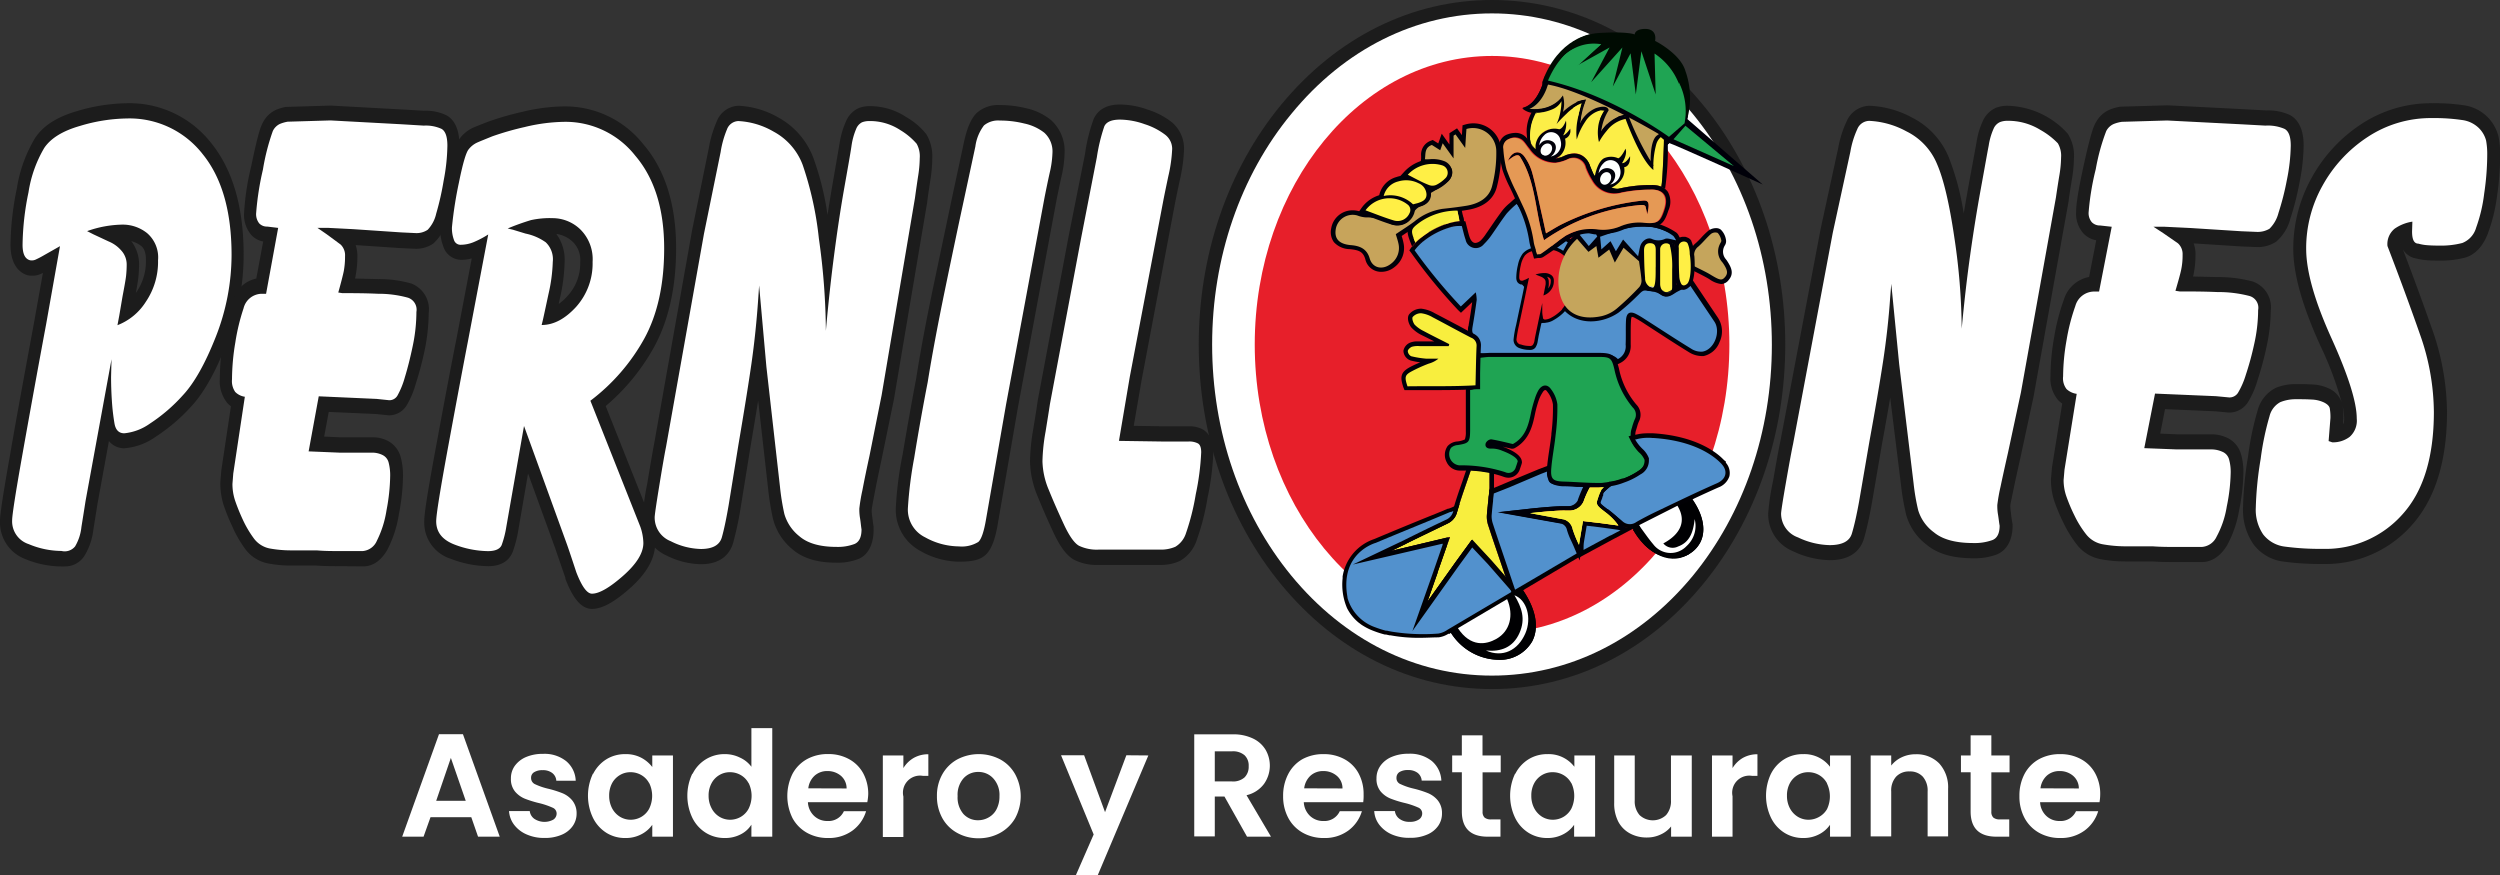
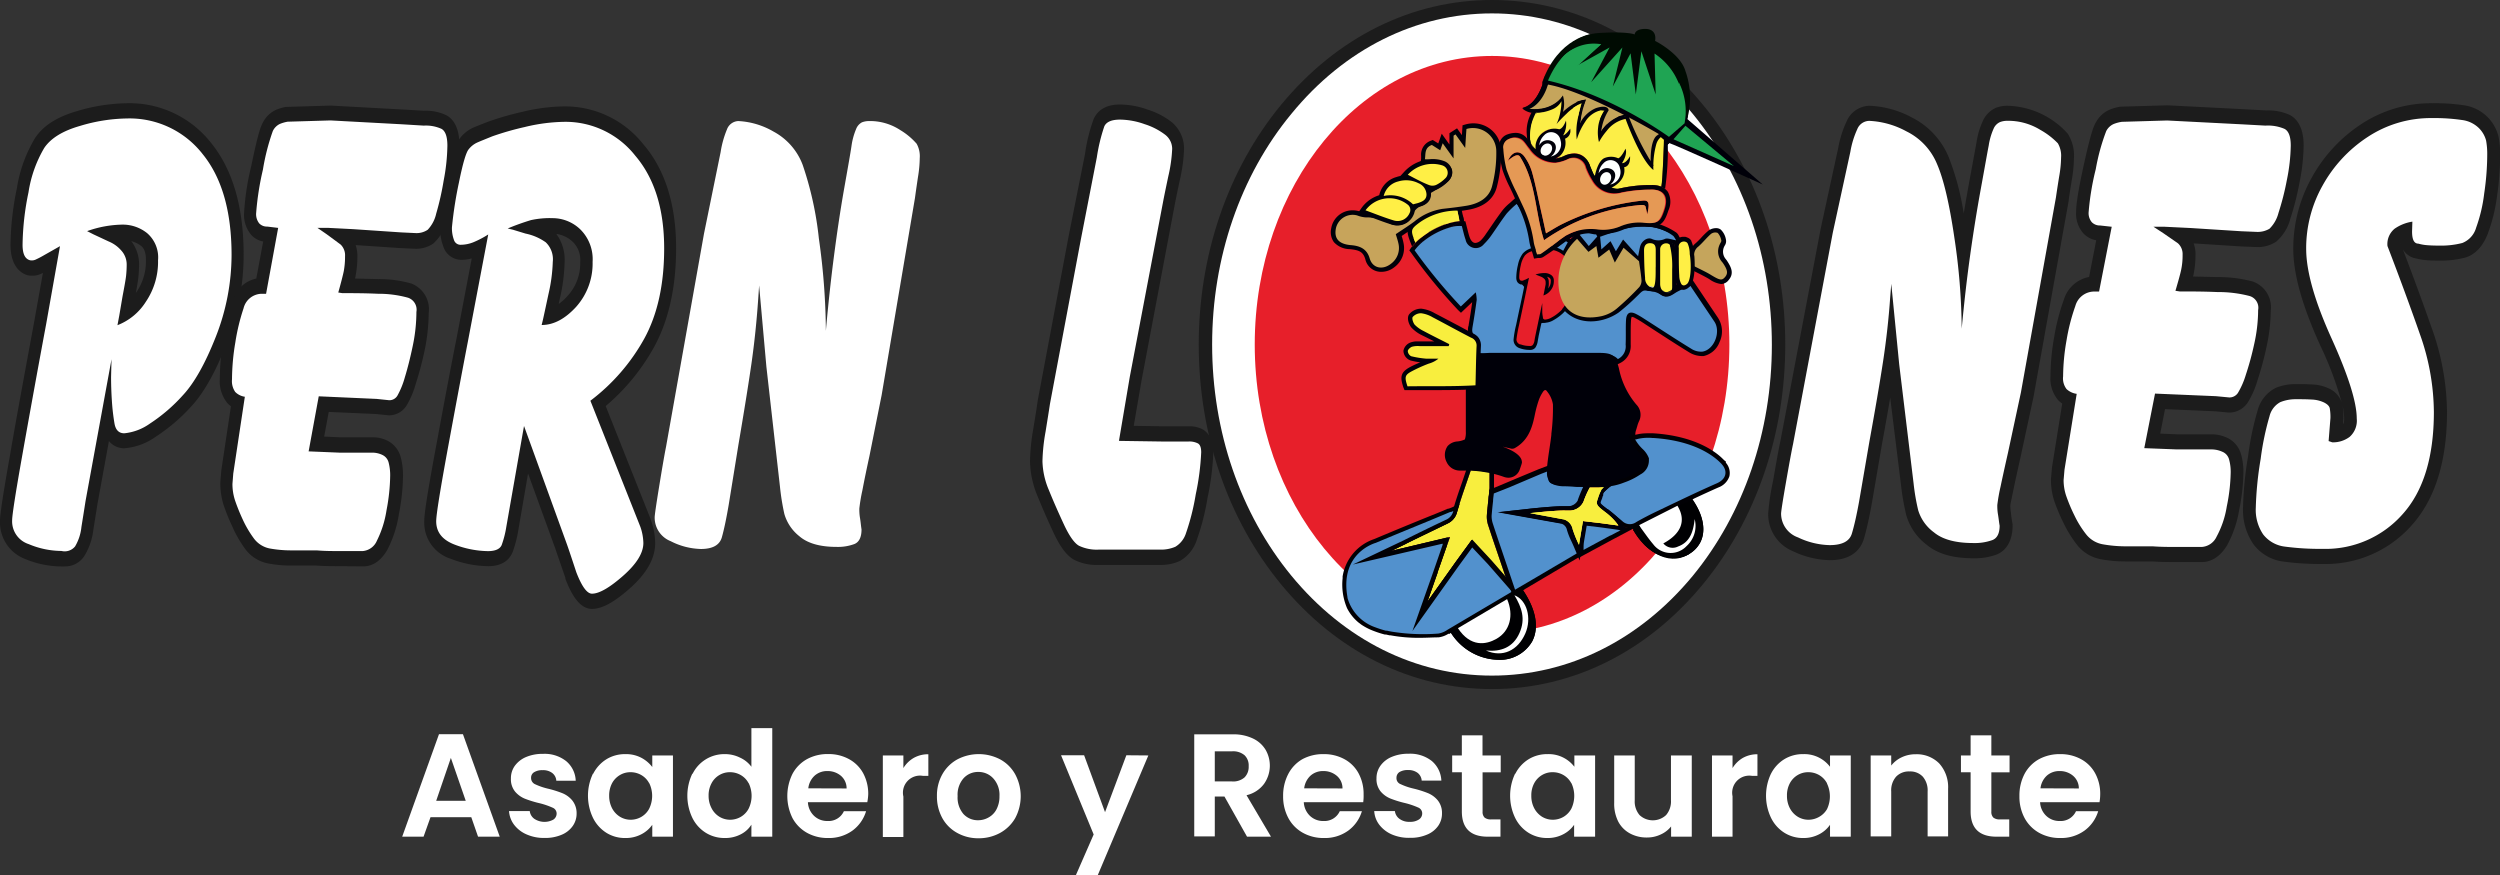
<svg xmlns="http://www.w3.org/2000/svg" viewBox="0 0 395.46 138.43">
  <rect x="0" y="0" width="395.46" height="138.43" fill="#333333" stroke="none" />
  <defs>
    <style>.cls-1{fill:#1c1c1c;}.cls-2{fill:#fff;}.cls-3{fill:#e71f2a;}.cls-4{fill:#000009;}.cls-5{fill:#000b02;}.cls-6{fill:#fcee47;}.cls-7{fill:#010004;}.cls-8{fill:#5291cd;}.cls-9{fill:#1e1e1e;}.cls-10{fill:#f8ee3e;}.cls-11{fill:#eb9658;}.cls-12{fill:#c7a45b;}.cls-13{fill:#000002;}.cls-14{fill:#1fa453;}.cls-15{fill:#c5a55c;}.cls-16{fill:#ffef45;}.cls-17{fill:#feffff;}.cls-18{fill:#e59955;}</style>
  </defs>
  <g id="Capa_2" data-name="Capa 2">
    <g id="Capa_1-2" data-name="Capa 1">
      <path class="cls-1" d="M10.23,89.6a4.4,4.4,0,0,1-.62,0,15.14,15.14,0,0,1-5.67-1.19,6.19,6.19,0,0,1-3.94-6c0-.48,0-1.5,1.6-10.51,1-5.81,2.31-12.9,3.82-21.06l1.37-7.67-.4.19A3.28,3.28,0,0,1,5,43.61a2.56,2.56,0,0,1-.62-.07c-.65-.17-2.72-1-2.72-4.83a46.26,46.26,0,0,1,1-8.88,22.08,22.08,0,0,1,2.89-8c1.33-2,3.51-3.35,6.68-4.27a28.75,28.75,0,0,1,7.84-1.23,16.4,16.4,0,0,1,13.37,6.34c3.39,4.21,5.1,10.14,5.1,17.62a38.19,38.19,0,0,1-2.7,14.1c-1.8,4.59-3.66,7.86-5.68,10a28.35,28.35,0,0,1-5.6,4.74,9.8,9.8,0,0,1-4.9,1.78,3.12,3.12,0,0,1-2.43-1.14l-1.82,10-.65,4.07A10,10,0,0,1,13.31,88,3.63,3.63,0,0,1,10.23,89.6ZM20.76,38.14A6,6,0,0,1,22,41.88,19,19,0,0,1,21.87,44c-.06.5-.18,1.26-.38,2.34l.16-.24a8.51,8.51,0,0,0,1.43-5c0-1.42-.41-1.93-.81-2.24A4.56,4.56,0,0,0,20.76,38.14Z" />
      <path class="cls-1" d="M53.8,89.56c-1.24,0-2.49,0-3.74-.1h-3.9a19,19,0,0,1-3.78-.34,5.86,5.86,0,0,1-3.62-2.32,18.63,18.63,0,0,1-2-3.49A32.36,32.36,0,0,1,35.41,80a11.45,11.45,0,0,1-.56-3.54v-.13L35,74.45l1.53-10.18a4.29,4.29,0,0,1-.59-.54,5.48,5.48,0,0,1-1.17-3.81,39.17,39.17,0,0,1,.56-6.29,36,36,0,0,1,1.43-5.92,5,5,0,0,1,3.78-3.65l1.09-5.86a3.35,3.35,0,0,1-1.85-1,4.87,4.87,0,0,1-1.17-3.49,40.54,40.54,0,0,1,1.14-7.47c1.07-5.2,1.51-6.28,1.84-6.87a4.4,4.4,0,0,1,2.08-2,7,7,0,0,1,1.6-.46l.1,0,6.95-.21,11.34.62,3.42.2a7.46,7.46,0,0,1,3.52.71c1,.53,2.09,1.8,2.09,4.88a33.47,33.47,0,0,1-.64,6.08,46.86,46.86,0,0,1-1.33,5.58,7.35,7.35,0,0,1-2.16,3.74,4.78,4.78,0,0,1-2.91.84h-.07l-2.32-.11-7-.47a5.43,5.43,0,0,1,.27,1.94,15.44,15.44,0,0,1-.27,2.86c0,.15-.06.31-.1.49l3.71.09a18.31,18.31,0,0,1,5.2.7,4.36,4.36,0,0,1,2.74,4.69,29,29,0,0,1-.64,5.87A49.4,49.4,0,0,1,65.8,60.6a14.34,14.34,0,0,1-1.47,3.52,3.28,3.28,0,0,1-2.76,1.58h-.08l-2-.21L52,65.16l-.72,3.9,2.48.11h5.23a5.31,5.31,0,0,1,2.2.49,4.1,4.1,0,0,1,2.21,2.7,11.16,11.16,0,0,1,.35,2.91,33,33,0,0,1-.64,6,18.27,18.27,0,0,1-1.83,5.68c-1.24,2.18-2.75,2.64-3.8,2.64Z" />
      <path class="cls-1" d="M93.64,96.32c-2.12,0-3.42-2.71-4.2-4.75l0-.07,0-.07C88.33,88.18,88,87.28,87.92,87l-4.39-12.1L82,83.8a19.2,19.2,0,0,1-.88,3.45c-.6,1.53-1.91,2.31-3.89,2.31a16.78,16.78,0,0,1-5.93-1.17,6,6,0,0,1-4.19-5.94c0-.89.23-3.08,2-12.53,1.27-6.92,2.32-12.44,3.11-16.41l2.4-12.63a6.42,6.42,0,0,1-1.66.22A3,3,0,0,1,70.13,39a8.21,8.21,0,0,1-.52-3.1v-.23a64.35,64.35,0,0,1,1.16-7.47c.85-4.24,1.43-5.6,2-6.35a5.56,5.56,0,0,1,2-1.62c.48-.21,1.3-.54,2.5-1a46.37,46.37,0,0,1,5.36-1.54,29.46,29.46,0,0,1,6.76-.86,15.78,15.78,0,0,1,12.38,6c3.44,4,5.18,9.56,5.18,16.43,0,6.12-1.16,11.36-3.45,15.57a33.21,33.21,0,0,1-7.69,9.4L103,82.31l0,.07a11,11,0,0,1,.64,3.51c0,2.44-1.32,4.78-4,7.17C97.14,95.28,95.23,96.32,93.64,96.32ZM88,37a6.91,6.91,0,0,1,1.31,4.47,28,28,0,0,1-.74,5.72l-.19.89a8.12,8.12,0,0,0,1.46-1.34,7.55,7.55,0,0,0,1.94-5.27,4,4,0,0,0-1.15-3.19A4.72,4.72,0,0,0,88,37Z" />
-       <path class="cls-1" d="M110.86,89.25a12.61,12.61,0,0,1-5.44-1.38,6.44,6.44,0,0,1-3.78-6.05,40.25,40.25,0,0,1,.73-5.24c.48-2.9.84-5,1.12-6.47l6-33.74,2.62-12.88a18.32,18.32,0,0,1,1.25-4.24,3.84,3.84,0,0,1,3.45-2.52,13.9,13.9,0,0,1,6.32,1.86A12.14,12.14,0,0,1,128.67,25a44.92,44.92,0,0,1,2.23,9c.24-1.54.48-3,.73-4.5q.87-5,1.18-6.84a13.13,13.13,0,0,1,1-3.43,3.94,3.94,0,0,1,2-2.12,4.52,4.52,0,0,1,1.65-.32,10.41,10.41,0,0,1,5.88,1.72,11.09,11.09,0,0,1,3.19,2.72,6.78,6.78,0,0,1,.94,3.83,23.06,23.06,0,0,1-.31,3.48c-.18,1.16-.34,2.26-.48,3.28v.1l-5.27,31.22-2,9.73c-.41,1.92-.78,3.7-1.09,5.32s-.41,2.26-.43,2.43,0,.5.08,1.09.14,1.14.22,1.61l0,.25v.25c0,2.29-.88,4-2.42,4.61a8.93,8.93,0,0,1-3.44.58c-3.07,0-5.36-.7-7-2.14A9.12,9.12,0,0,1,122.26,82a42.8,42.8,0,0,1-.75-4.63l-1.58-14q-.56,3.42-1.26,7.58l-1.53,9.49A53.94,53.94,0,0,1,116,85.78C115.56,87.36,114.31,89.25,110.86,89.25Z" />
-       <path class="cls-1" d="M151.66,88.85a12.65,12.65,0,0,1-6.06-1.69,7.38,7.38,0,0,1-3.9-6.77,56.48,56.48,0,0,1,1.08-8.49c.68-4.06,1.4-8.09,2.14-12,.65-4.18,1.59-9.19,2.79-14.91l2.77-13.16,2-9.33c.49-2.29,1.14-3.75,2-4.61a5.06,5.06,0,0,1,3.69-1.27,17.35,17.35,0,0,1,4.19.51A9.34,9.34,0,0,1,166.26,19a6.58,6.58,0,0,1,2.14,5.24,18.48,18.48,0,0,1-.52,3.82c-.29,1.33-.56,2.59-.78,3.73L161,64.55l-3.11,18c-.44,2.78-1.07,4.39-2,5.23S153.71,88.85,151.66,88.85Z" />
      <path class="cls-1" d="M289.44,88.61a14.09,14.09,0,0,1-5.74-1.38,6.33,6.33,0,0,1-4-6,37.29,37.29,0,0,1,.78-5.2c.49-2.87.88-5,1.18-6.41L288,36.19l2.77-12.76a17.23,17.23,0,0,1,1.32-4.2,4.05,4.05,0,0,1,3.64-2.5,15.34,15.34,0,0,1,6.67,1.84,12.28,12.28,0,0,1,5.87,6.33,41.72,41.72,0,0,1,2.36,8.88c.25-1.52.51-3,.77-4.45q.92-5,1.25-6.79a12.4,12.4,0,0,1,1-3.4,4.09,4.09,0,0,1,2.11-2.1,5,5,0,0,1,1.74-.31,13.22,13.22,0,0,1,9.57,4.4,6.41,6.41,0,0,1,1,3.79,21.77,21.77,0,0,1-.33,3.45c-.19,1.15-.36,2.24-.5,3.25l0,.1-5.56,31-2.07,9.64c-.43,1.9-.82,3.67-1.15,5.27S318,79.82,318,80a10.26,10.26,0,0,0,.09,1.08c.06.59.14,1.13.22,1.59l.05.25v.25c0,2.27-.93,3.93-2.56,4.56a9.9,9.9,0,0,1-3.63.58c-3.24,0-5.65-.69-7.38-2.12a9,9,0,0,1-3.27-4.78,39.2,39.2,0,0,1-.8-4.59L299,62.91c-.38,2.25-.83,4.76-1.33,7.51l-1.61,9.4c-.42,2.27-.81,4-1.2,5.34C294.41,86.73,293.09,88.61,289.44,88.61Z" />
      <path class="cls-1" d="M344.42,88.91c-1.3,0-2.63,0-3.94-.1h-4.11a21.24,21.24,0,0,1-4-.34,6.21,6.21,0,0,1-3.82-2.29,19,19,0,0,1-2.14-3.47,30.55,30.55,0,0,1-1.4-3.29,10.71,10.71,0,0,1-.58-3.5v-.13l.16-1.85,1.62-10.1a4.65,4.65,0,0,1-.63-.53,5.26,5.26,0,0,1-1.23-3.77,36.57,36.57,0,0,1,.59-6.24,33.24,33.24,0,0,1,1.52-5.87,5.19,5.19,0,0,1,4-3.62L331.59,38a3.54,3.54,0,0,1-1.95-1,4.63,4.63,0,0,1-1.23-3.45c0-.83.12-2.5,1.2-7.4,1.13-5.17,1.59-6.23,1.94-6.82a4.53,4.53,0,0,1,2.2-2,8.09,8.09,0,0,1,1.68-.46h.1l7.34-.21,12,.61,3.61.2a8.28,8.28,0,0,1,3.72.71c1,.52,2.2,1.78,2.2,4.83a31.65,31.65,0,0,1-.68,6,43.43,43.43,0,0,1-1.41,5.53,7.14,7.14,0,0,1-2.27,3.7,5.23,5.23,0,0,1-3.07.84h-.07l-2.45-.1L347,38.5a4.93,4.93,0,0,1,.29,1.92,14.38,14.38,0,0,1-.28,2.84c0,.15-.07.31-.11.48l3.92.09a21,21,0,0,1,5.49.69,4.32,4.32,0,0,1,2.89,4.65A28.09,28.09,0,0,1,358.5,55a50.18,50.18,0,0,1-1.41,5.2,13.94,13.94,0,0,1-1.55,3.5,3.52,3.52,0,0,1-2.92,1.56h-.08l-2.13-.2-7.94-.34-.76,3.87,2.62.11h5.52a5.86,5.86,0,0,1,2.32.49,4.1,4.1,0,0,1,2.33,2.68,10,10,0,0,1,.37,2.87,31.21,31.21,0,0,1-.67,5.93,17.49,17.49,0,0,1-1.93,5.62c-1.32,2.17-2.91,2.62-4,2.62Z" />
      <path class="cls-1" d="M367.43,89.21a42.45,42.45,0,0,1-6.18-.37,7,7,0,0,1-4.77-2.72,9.54,9.54,0,0,1-1.67-5.8,56.12,56.12,0,0,1,.8-8.15,45.82,45.82,0,0,1,1.51-7.24A5.56,5.56,0,0,1,360,61.35a8.27,8.27,0,0,1,3.16-.59c.78,0,1.62,0,2.48.05a6.77,6.77,0,0,1,2.77.65,3.73,3.73,0,0,1,2,2.17,54.18,54.18,0,0,0-3.39-9c-2.86-6.31-4.26-11.3-4.26-15.27a23,23,0,0,1,2.93-11.28,23.93,23.93,0,0,1,7.83-8.45,20,20,0,0,1,11.21-3.3,30.84,30.84,0,0,1,5,.32,6.57,6.57,0,0,1,5.52,5.07,14.36,14.36,0,0,1,.24,2.79,46.83,46.83,0,0,1-.5,6.54A27.15,27.15,0,0,1,393.52,37c-1,2.53-2.48,3.43-3.54,3.74a14.93,14.93,0,0,1-4.14.48c-.8,0-1.43,0-1.95-.06a8.4,8.4,0,0,1-1.62-.26,3,3,0,0,1-2.54-2.49.19.19,0,0,0,0,.08c1.81,4.73,3.47,9.23,4.93,13.4a40.37,40.37,0,0,1,2.42,13.27c0,7.77-1.88,13.8-5.57,17.91A18.12,18.12,0,0,1,367.43,89.21Zm3.15-24.91a12.77,12.77,0,0,1,.11,1.81v.11l-.07.87c.13-.12.19-.41.19-.88A9.87,9.87,0,0,0,370.58,64.3Z" />
      <path class="cls-2" d="M17.64,56.83,13.53,79.26c-.2,1.3-.42,2.66-.65,4.1a7.54,7.54,0,0,1-1,3.07,2.12,2.12,0,0,1-2.17.72,13.47,13.47,0,0,1-5.17-1.08,3.78,3.78,0,0,1-2.62-3.74c0-.82.51-4.14,1.55-10s2.3-12.85,3.82-21l2.2-12.39L7,40.35c-.46.27-.88.49-1.25.66a1.51,1.51,0,0,1-1,.16c-.79-.21-1.18-1-1.18-2.46a42.9,42.9,0,0,1,.94-8.3A19.61,19.61,0,0,1,7,23.4q1.56-2.31,5.65-3.48a26.78,26.78,0,0,1,7.41-1.18,14.66,14.66,0,0,1,12,5.64Q36.62,30,36.63,40.29a35.45,35.45,0,0,1-2.5,13q-2.51,6.36-5.21,9.24A26.36,26.36,0,0,1,23.72,67a8.41,8.41,0,0,1-4.06,1.54c-.85,0-1.37-.52-1.55-1.55a34.17,34.17,0,0,1-.41-3.56c-.09-1.35-.13-2.6-.13-3.78ZM13.78,36.56l1,.51,2.42,1.13a5.28,5.28,0,0,1,1.94,1.38,3.28,3.28,0,0,1,.9,2.3,17.45,17.45,0,0,1-.1,1.8c-.07.58-.26,1.65-.56,3.22l-.51,3-.29,1.54a9.26,9.26,0,0,0,4.48-3.69A11.26,11.26,0,0,0,25,41.17a5.06,5.06,0,0,0-1.74-4.3,6.17,6.17,0,0,0-3.87-1.34A17.32,17.32,0,0,0,13.78,36.56Z" />
      <path class="cls-2" d="M50.22,36.05l1.45,1,2.22,1.64a2.36,2.36,0,0,1,.69,1.84,12.67,12.67,0,0,1-.2,2.36c-.14.68-.43,1.81-.87,3.38l.63.1c1.59,0,3.48,0,5.66.1a17.46,17.46,0,0,1,4.73.62,2,2,0,0,1,1.34,2.25,26.46,26.46,0,0,1-.58,5.38c-.39,1.87-.81,3.53-1.26,5a13.09,13.09,0,0,1-1.17,2.87,1.47,1.47,0,0,1-1.29.72l-2-.21-9.15-.41-1.6,8.71,4.84.2h5.26a3.76,3.76,0,0,1,1.56.36,1.82,1.82,0,0,1,1,1.23,8,8,0,0,1,.24,2.1,30.69,30.69,0,0,1-.58,5.43,16.21,16.21,0,0,1-1.52,4.81,2.68,2.68,0,0,1-2.25,1.64H53.8c-1.22,0-2.45,0-3.7-.11H46.17a18.64,18.64,0,0,1-3.5-.3,4.09,4.09,0,0,1-2.52-1.6,16.67,16.67,0,0,1-1.76-3,30.13,30.13,0,0,1-1.21-3,8.3,8.3,0,0,1-.41-2.62l.13-1.64,1.83-12.14a2.68,2.68,0,0,1-1.52-.76,3,3,0,0,1-.51-2,35.59,35.59,0,0,1,.52-5.8,32.71,32.71,0,0,1,1.31-5.44,3,3,0,0,1,2.93-2.29h.63L44,36.05l-1.73-.21A1.66,1.66,0,0,1,41,35.33a2.35,2.35,0,0,1-.48-1.64,44.86,44.86,0,0,1,1.07-6.86,35,35,0,0,1,1.56-6.09,2.37,2.37,0,0,1,1.11-1.13,5.8,5.8,0,0,1,1.24-.36l6.79-.2,11.28.61,3.46.21a6,6,0,0,1,2.8.51c.62.34.94,1.23.94,2.66a31.07,31.07,0,0,1-.59,5.53A44.06,44.06,0,0,1,69,33.79a5.4,5.4,0,0,1-1.35,2.56,3.15,3.15,0,0,1-1.94.52l-2.28-.11-7.55-.51L52,36.05Z" />
      <path class="cls-2" d="M93.39,63.39l7.9,19.93a8.26,8.26,0,0,1,.48,2.57q0,2.37-3.2,5.19c-2.14,1.88-3.78,2.83-4.93,2.83-.78,0-1.61-1.14-2.48-3.4-.83-2.53-1.33-4-1.52-4.52L82.89,67.38,80.1,83.28a15.74,15.74,0,0,1-.73,2.9c-.25.65-1,1-2.17,1a15.31,15.31,0,0,1-5.38-1.07C69.94,85.36,69,84.16,69,82.45q0-1.53,1.93-12T74,54.09l3.23-17a15,15,0,0,1-2.35,1.23,5.48,5.48,0,0,1-2,.4,1.08,1.08,0,0,1-1.07-.76,5.37,5.37,0,0,1-.32-2,63,63,0,0,1,1.11-7.11q.9-4.44,1.52-5.21a3.65,3.65,0,0,1,1.32-1.07c.46-.21,1.27-.53,2.42-1a45.58,45.58,0,0,1,5.16-1.48,27.94,27.94,0,0,1,6.4-.82,14.06,14.06,0,0,1,11.08,5.37q4.56,5.36,4.56,14.66,0,8.47-3.11,14.2A31.26,31.26,0,0,1,93.39,63.39ZM80.31,36.14l.83.2,2,.61a8.41,8.41,0,0,1,3.19,1.38,3.71,3.71,0,0,1,1.11,3.1,25.6,25.6,0,0,1-.68,5.09c-.45,2.11-.74,3.46-.88,4.07l-.2.82c1.93,0,3.75-1,5.48-2.9a10.28,10.28,0,0,0,2.58-7.08,6.64,6.64,0,0,0-1.94-5.14,6.32,6.32,0,0,0-4.36-1.78,13.77,13.77,0,0,0-3.46.31A38.34,38.34,0,0,0,80.31,36.14Z" />
      <path class="cls-2" d="M120.08,45.16l-.14,2.07c-.24,3.52-.6,7-1.08,10.34s-1.18,7.65-2.06,12.83l-1.54,9.51c-.37,2.14-.72,3.83-1.07,5.07s-1.45,1.86-3.33,1.86a11,11,0,0,1-4.76-1.23,4,4,0,0,1-2.54-3.79c0-.34.23-1.93.69-4.76s.83-5,1.11-6.4l6-33.69,2.63-12.9a15.52,15.52,0,0,1,1-3.59,2,2,0,0,1,1.8-1.33,12.27,12.27,0,0,1,5.58,1.67,9.92,9.92,0,0,1,4.6,5.26,53.17,53.17,0,0,1,2.56,11.63,107.79,107.79,0,0,1,1.11,14.62c.37-4.19.8-8.14,1.28-11.82s1-7.21,1.59-10.55,1-5.63,1.18-6.85a10.65,10.65,0,0,1,.73-2.69,2,2,0,0,1,.93-1.07,3.08,3.08,0,0,1,1.08-.2,8.72,8.72,0,0,1,5,1.44A10.69,10.69,0,0,1,145,22.74a4.05,4.05,0,0,1,.49,2.26,19.63,19.63,0,0,1-.28,3c-.18,1.2-.34,2.31-.48,3.34l-5.27,31.17-1.93,9.64c-.42,1.92-.79,3.71-1.11,5.39a27.07,27.07,0,0,0-.49,2.92c0,.34,0,.84.11,1.49s.15,1.25.24,1.79q0,1.84-1.11,2.31a7.43,7.43,0,0,1-2.84.46c-2.64,0-4.6-.57-5.9-1.7a6.93,6.93,0,0,1-2.36-3.52,37.16,37.16,0,0,1-.69-4.29l-2.15-19Z" />
-       <path class="cls-2" d="M151.66,86.43A11.14,11.14,0,0,1,146.35,85a4.87,4.87,0,0,1-2.74-4.56,63.89,63.89,0,0,1,1-8q1-6.15,2.14-12,1-6.24,2.77-14.8t2.77-13.16l2-9.32a7,7,0,0,1,1.36-3.32,3.52,3.52,0,0,1,2.53-.77,15.79,15.79,0,0,1,3.82.46A7.78,7.78,0,0,1,165.2,21a4,4,0,0,1,1.28,3.23,15.84,15.84,0,0,1-.45,3.17c-.3,1.37-.56,2.63-.79,3.79L159.14,64,156,82c-.33,2-.74,3.29-1.25,3.73A5,5,0,0,1,151.66,86.43Z" />
      <path class="cls-2" d="M299.17,44.9,299,47c-.24,3.49-.63,6.91-1.14,10.25s-1.24,7.59-2.17,12.71l-1.62,9.43q-.58,3.18-1.13,5c-.36,1.23-1.54,1.84-3.52,1.84a12.15,12.15,0,0,1-5-1.22,4,4,0,0,1-2.68-3.75c0-.34.24-1.91.73-4.72s.87-4.92,1.17-6.34l6.28-33.4L292.7,24a14.24,14.24,0,0,1,1.09-3.56,2.07,2.07,0,0,1,1.9-1.32,13.54,13.54,0,0,1,5.88,1.66A10,10,0,0,1,306.43,26q1.54,3.57,2.71,11.53A100.68,100.68,0,0,1,310.31,52q.58-6.24,1.35-11.72t1.68-10.45c.61-3.32,1-5.59,1.24-6.79a10.3,10.3,0,0,1,.77-2.67,2,2,0,0,1,1-1.05,3.1,3.1,0,0,1,1.13-.21,9.69,9.69,0,0,1,5.26,1.43,11.82,11.82,0,0,1,2.78,2.13,3.9,3.9,0,0,1,.51,2.24,18.64,18.64,0,0,1-.3,3q-.29,1.77-.51,3.3l-5.55,30.9-2.05,9.56c-.43,1.9-.82,3.67-1.17,5.33a27.11,27.11,0,0,0-.51,2.9c0,.34,0,.83.11,1.48s.16,1.23.26,1.77c0,1.22-.39,2-1.17,2.29a8.23,8.23,0,0,1-3,.46c-2.78,0-4.86-.56-6.22-1.69a6.77,6.77,0,0,1-2.49-3.49,33.43,33.43,0,0,1-.73-4.25l-2.28-18.87Z" />
      <path class="cls-2" d="M340.65,35.87l1.53,1,2.34,1.62a2.3,2.3,0,0,1,.73,1.83,10.79,10.79,0,0,1-.22,2.33c-.14.68-.45,1.79-.91,3.35l.67.1c1.67,0,3.66,0,6,.1a19.53,19.53,0,0,1,5,.61,1.93,1.93,0,0,1,1.41,2.24,24.69,24.69,0,0,1-.61,5.32,46.74,46.74,0,0,1-1.34,4.93A12.79,12.79,0,0,1,354,62.16a1.6,1.6,0,0,1-1.37.71l-2.09-.2-9.65-.41-1.7,8.63,5.12.2h5.55a4.17,4.17,0,0,1,1.65.36,1.81,1.81,0,0,1,1.09,1.21,7.42,7.42,0,0,1,.26,2.08,28.71,28.71,0,0,1-.62,5.38,14.85,14.85,0,0,1-1.61,4.77,2.79,2.79,0,0,1-2.37,1.63h-3.83c-1.28,0-2.58,0-3.9-.1h-4.15a20.67,20.67,0,0,1-3.69-.31A4.3,4.3,0,0,1,330,84.53a15.77,15.77,0,0,1-1.86-3,26.68,26.68,0,0,1-1.27-3,7.76,7.76,0,0,1-.44-2.6l.14-1.63,1.93-12a2.93,2.93,0,0,1-1.61-.76,2.79,2.79,0,0,1-.54-2,34,34,0,0,1,.55-5.75,31.45,31.45,0,0,1,1.39-5.4,3.1,3.1,0,0,1,3.1-2.27h.65l2-10.25-1.82-.2a1.79,1.79,0,0,1-1.32-.51,2.22,2.22,0,0,1-.51-1.62,41.93,41.93,0,0,1,1.13-6.8,32.6,32.6,0,0,1,1.65-6,2.44,2.44,0,0,1,1.17-1.12,5.65,5.65,0,0,1,1.31-.35l7.16-.21,11.9.61,3.65.2a6.67,6.67,0,0,1,3,.51q1,.51,1,2.64a29,29,0,0,1-.62,5.48,42.14,42.14,0,0,1-1.32,5.18A5.36,5.36,0,0,1,359,36.18a3.63,3.63,0,0,1-2.05.5l-2.41-.1-8-.51-4.09-.2Z" />
      <path class="cls-2" d="M381.6,35.06a6.67,6.67,0,0,0-2.81,1.12,3.13,3.13,0,0,0-1.13,2.74q2.85,7.42,5.11,13.88A37.37,37.37,0,0,1,385,65.16q0,10.68-4.94,16.17a16.25,16.25,0,0,1-12.67,5.49,41.69,41.69,0,0,1-5.92-.35A5.12,5.12,0,0,1,358,84.54a6.92,6.92,0,0,1-1.17-4.22,54.64,54.64,0,0,1,.77-7.72A43.72,43.72,0,0,1,359,65.85a3.45,3.45,0,0,1,1.71-2.24,6.5,6.5,0,0,1,2.49-.46c.78,0,1.58,0,2.41.05a5,5,0,0,1,2,.46c.54.27.85.58.92.92a8.12,8.12,0,0,1,.11,1.53l-.29,3.66.58.2a4.37,4.37,0,0,0,2.74-.86,3.41,3.41,0,0,0,1.13-2.9q0-3.87-4-12.71t-4-14.14a20.22,20.22,0,0,1,2.59-10,21.73,21.73,0,0,1,7.12-7.68,18.11,18.11,0,0,1,10.23-3,29.86,29.86,0,0,1,4.68.3,4.64,4.64,0,0,1,2.74,1.32,4.33,4.33,0,0,1,1.1,1.93,11.86,11.86,0,0,1,.18,2.24,42.86,42.86,0,0,1-.48,6.14A24.15,24.15,0,0,1,391.69,36a3.67,3.67,0,0,1-2.2,2.44,13.35,13.35,0,0,1-3.65.41q-1.09,0-1.83-.06a6.87,6.87,0,0,1-1.46-.25c-.68,0-1-.64-1-1.93Z" />
      <path class="cls-1" d="M236,109c-12.72,0-24.57-5.89-33.38-16.6-8.38-10.2-13-23.66-13-37.89s4.62-27.7,13-37.9C211.45,5.89,223.3,0,236,0S260.6,5.89,269.4,16.6c8.39,10.2,13,23.66,13,37.9s-4.62,27.69-13,37.89C260.6,103.1,248.74,109,236,109Z" />
      <path class="cls-2" d="M236,106.87c-12.07,0-23.35-5.62-31.74-15.82-8.07-9.83-12.52-22.81-12.52-36.55S196.21,27.77,204.28,18C212.67,7.74,224,2.12,236,2.12S259.37,7.74,267.76,18c8.07,9.82,12.52,22.8,12.52,36.55s-4.45,26.72-12.52,36.55C259.37,101.25,248.1,106.87,236,106.87Z" />
      <ellipse class="cls-3" cx="236.02" cy="54.5" rx="37.54" ry="45.65" />
      <path class="cls-1" d="M173.78,89.36a7.92,7.92,0,0,1-3.89-.82c-1.14-.64-2.19-2-3.31-4.43-.89-1.91-1.7-3.77-2.41-5.52A15,15,0,0,1,162.93,73a32.91,32.91,0,0,1,.52-5.16c.33-2,.55-3.39.68-4.31v-.06l4.94-26.26,2.56-12.84A26.3,26.3,0,0,1,173,18.83c.69-1.52,2.09-2.3,4.17-2.3a13.34,13.34,0,0,1,4.38.81,12.13,12.13,0,0,1,3.75,1.94,5.46,5.46,0,0,1,2,4.29,26,26,0,0,1-.69,5c-.41,1.91-.68,3.25-.82,4L180.57,60.2l-1.23,7.16,4.44.07H188a4.53,4.53,0,0,1,2.3.52c.49.29,1.63,1.21,1.63,3.6a41.74,41.74,0,0,1-.92,7.21,37.3,37.3,0,0,1-1.73,6.74,5.88,5.88,0,0,1-2.69,3.26,7.28,7.28,0,0,1-3.09.6Z" />
      <path class="cls-2" d="M177,69.74l6.79.1H188a3,3,0,0,1,1.49.3c.35.2.52.67.52,1.41a40.3,40.3,0,0,1-.86,6.64,36.94,36.94,0,0,1-1.56,6.19,3.83,3.83,0,0,1-1.67,2.11,5.71,5.71,0,0,1-2.42.45h-9.7a6.52,6.52,0,0,1-3.12-.61c-.74-.41-1.55-1.56-2.42-3.44s-1.67-3.69-2.36-5.4a12.36,12.36,0,0,1-1-4.52,29.44,29.44,0,0,1,.49-4.67c.32-2,.55-3.41.69-4.37l4.92-26.19L173.5,24.9A28,28,0,0,1,174.68,20c.32-.72,1.16-1.08,2.5-1.08a11.92,11.92,0,0,1,3.88.72,10.68,10.68,0,0,1,3.22,1.65,2.82,2.82,0,0,1,1.14,2.26,23.63,23.63,0,0,1-.62,4.37c-.42,2-.69,3.31-.83,4.06l-5.26,27.66Z" />
      <path class="cls-4" d="M242.7,23.76a2.79,2.79,0,0,1,.92-2.42,4.69,4.69,0,0,1,2.47-1.12s1.2-1.33,1.23-1.33.62-.17.66,0a9,9,0,0,0,.22,1.42,5.92,5.92,0,0,1,.43,1c0,.07-.64,1.32-.65,1.47s-.83,1.52-.83,1.56-1.22.84-1.22.84l-2.1-.42-1.28-1.13" />
      <path class="cls-4" d="M252,27.56s.32-2.13.4-2.34a20.2,20.2,0,0,1,2.09-1.8c.06,0,2.81-.75,2.91-.69a16.51,16.51,0,0,1,1.27,1.9,5.07,5.07,0,0,1-.21,2.26c-.31.49-1.87,2.55-1.87,2.55s-.43.52-.49.56-1.17.12-1.17.12l-1.31-.24-.84-.69-.92-.89" />
      <path class="cls-4" d="M242.29,17.77a6.09,6.09,0,0,0-.79,3.38c.15,1.85.24,1.61.24,1.61l.55-.12s.61-2.47.68-2.51,1-1.3,1-1.3l.54-.63-.54-.43" />
      <path class="cls-5" d="M267,18.38c-.12.53-.27,1.1-.46,1.71a28.52,28.52,0,0,1-2.07,2.16l-.87.79-.43-.07L262,22.76l-.64-.11-2.28-.4-.52-.08L257,21.89l-2.82-1.21-.44-.18-.43-.18-.47-.21-2.06-.87-.55-.23-.25-.11-.36-.16L247.79,18l-.91-.39-1.16-.49-.52-.22-.59-.26-.33-1.8,0-.14L244,13.27l0-.25.22-.4.07-.13.11-.21,1.35-2.49s2.59-4.29,7.18-4.57,5.65.23,5.65.23,0-.78,1.43-.87,2,.69,1.8,1.89c0,0,4,2,4.79,4.75A12.56,12.56,0,0,1,267,18.38Z" />
      <path class="cls-4" d="M267,18.38c-.12.53-.27,1.1-.46,1.71a28.52,28.52,0,0,1-2.07,2.16l-.87.79-.43-.07c-.06,1.33-.17,3.86-.22,4.82a11.23,11.23,0,0,1-.19,1.74,3.92,3.92,0,0,0-1.5-.26h-.44a22.3,22.3,0,0,0-4.52.52,3.1,3.1,0,0,1-.42.08,9.68,9.68,0,0,1-1-.19s2.38-1,2-3.24c0,0,1,0,.93-1.73,0,0-.65,1.18-1.27,1.09,0,0,.92-1.34.55-2.28,0,0-.62,1.35-1.15,1.52a2.74,2.74,0,0,0-2.26,0c-1,.55-1.39,2.56-1.43,2.75v0s-.74-.19-.79-1.3c0-.2,0-.39,0-.56a1.72,1.72,0,0,0-1.28-1.63,2.71,2.71,0,0,0-2.49.21l-.13.09a2.39,2.39,0,0,1-1.34.42l.06,0h0a2.89,2.89,0,0,0,1.25-3.08,1.32,1.32,0,0,0,.8-1.59s-.59.93-1.11,1.07a3.59,3.59,0,0,0,.45-2.35s-.42,1.28-1.07,1.38A3,3,0,0,0,242.9,23l0,.63,0,0a1.32,1.32,0,0,1-.67-.81,2,2,0,0,1-.11-.47v-.08s-.13-2.52.51-3.44.4-1,.4-1l.3,0a3,3,0,0,1-2.54-.68c1.74-.4,2.73-2.42,3.21-3.79L244,13l.22-.4h0l.14,0Z" />
      <path class="cls-6" d="M263.21,22.12s0,.33,0,.85c-.06,1.33-.17,3.86-.22,4.82a11.23,11.23,0,0,1-.19,1.74,3.92,3.92,0,0,0-1.5-.26h-.44a22.3,22.3,0,0,0-4.52.52,3.1,3.1,0,0,1-.42.08,9.68,9.68,0,0,1-1-.19s2.38-1,2-3.24c0,0,1,0,.93-1.73,0,0-.65,1.18-1.27,1.09,0,0,.92-1.34.55-2.28,0,0-.62,1.35-1.15,1.52a2.74,2.74,0,0,0-2.26,0c-1,.55-1.39,2.56-1.43,2.75v0s-.74-.19-.79-1.3c0-.2,0-.39,0-.56a1.72,1.72,0,0,0-1.28-1.63,2.71,2.71,0,0,0-2.49.21l-.13.09a2.39,2.39,0,0,1-1.34.42l.06,0h0a2.89,2.89,0,0,0,1.25-3.08,1.32,1.32,0,0,0,.8-1.59s-.59.93-1.11,1.07a3.59,3.59,0,0,0,.45-2.35s-.42,1.28-1.07,1.38A3,3,0,0,0,242.9,23l0,.63,0,0a1.32,1.32,0,0,1-.67-.81,2,2,0,0,1-.11-.47v-.08s-.13-2.52.51-3.44.4-1,.4-1l.3,0h0l.16,0,.56-.09.06,0a7.3,7.3,0,0,0,1.59-.51A2.82,2.82,0,0,0,247,16a9.17,9.17,0,0,1-.16,1.62,7.44,7.44,0,0,1-.62,2A22,22,0,0,1,247.79,18a6.41,6.41,0,0,1,1.93-1.38l.32.16a20.23,20.23,0,0,0-.46,2,10.23,10.23,0,0,0-.16,3.29,10.47,10.47,0,0,1,1.32-2.79,4,4,0,0,1,2.46-1.83l.7.07a4.78,4.78,0,0,0-1.1,2.63,6.57,6.57,0,0,0,.13,2.33,10.15,10.15,0,0,1,1.21-1.76,5,5,0,0,1,3-1.91s.57,1.59,1.4,3.4,1.94,3.86,3,4.68a13.33,13.33,0,0,1,.46-4.09,2.33,2.33,0,0,1,.71-1.11Z" />
      <path class="cls-4" d="M242.22,22.78l.21.29.46.52A1.32,1.32,0,0,1,242.22,22.78Z" />
      <path class="cls-4" d="M246.12,25.05l.06,0h0a5.83,5.83,0,0,0,1.21-.36l.07,0A2.39,2.39,0,0,1,246.12,25.05Z" />
      <path class="cls-4" d="M251.4,26.52c0-.2,0-.39,0-.56l.13.3,0,.06a14.24,14.24,0,0,0,.68,1.48v0S251.45,27.63,251.4,26.52Z" />
      <path class="cls-4" d="M238.63,25.46l-.13.09s0-.08,0-.11Z" />
      <path class="cls-4" d="M246.51,38.11a2.75,2.75,0,0,0-.26.22c-.26.22-.52.43-.8.63l-.69.47-.64.43.59-.43.66-.49Z" />
      <path class="cls-4" d="M247.78,37.23l-.41.25.38-.28Z" />
      <path class="cls-4" d="M260.57,33.91c-.09-.43-.13-.63-.18-.83a1.49,1.49,0,0,0-.06-.25h0s0-.12-.05-.19a.5.5,0,0,0-.47-.21h0l-.31,0A31.74,31.74,0,0,0,244.24,38c-1.42-4.37-1.22-9.13-3.8-13.21a.45.45,0,0,0-.4-.23h0c-.57,0-1.42.8-1.49.86.59-1.44,1.74-1.75,2.55-.7a8.06,8.06,0,0,1,1.29,2.67c.59,2.15,1,4.34,1.5,6.52.22.95.42,1.91.66,3,.87-.51,1.56-.94,2.27-1.32a37.89,37.89,0,0,1,12.93-3.85C260.81,31.61,261,32.05,260.57,33.91Z" />
      <path class="cls-4" d="M251.52,50.89c-3.51,0-5.65-2.37-5.72-6.34A9.84,9.84,0,0,1,249,37.27a.7.7,0,0,1,.5-.2h0a.69.69,0,0,1,.51.24l1.38,1.57.73-.53a.7.7,0,0,1,.41-.14.86.86,0,0,1,.27,0,.69.69,0,0,1,.43.53l.13.71.76-.59a.71.71,0,0,1,.44-.15l.17,0a.68.68,0,0,1,.47.4l.35.79.67-1.15a.7.7,0,0,1,.5-.33h.11a.69.69,0,0,1,.46.17l2.46,2.13a.68.68,0,0,1,.23.44c0,.25.08.52.12.79.1.73.21,1.48.27,2.27a2.23,2.23,0,0,1-.54,1.63,43.75,43.75,0,0,1-3.62,3.45,6.52,6.52,0,0,1-2.66,1.28A9.11,9.11,0,0,1,251.52,50.89Z" />
      <path class="cls-4" d="M248.86,37l.57-.44a2.19,2.19,0,0,1,1.36-.48,3.88,3.88,0,0,1,1,.17,2.43,2.43,0,0,0,.57.12h0l.46,0,.63,1.17L251.3,40Z" />
      <path class="cls-7" d="M258.63,83.47l-.68.36-2.89,1.53-.72.39-3.52,1.9-.64.35-.33.18-.14.07v0l0-.31.05-.91c0-.23,0-.45,0-.67h0c0-.23,0-.45.05-.67v0c0-.18.06-.36.09-.52l.07-.45h0c.08-.48.16-.92.23-1.35,0-.14,0-.29.07-.43l.07-.42.67.08.8.09.71.09.7.08,2.72.37.45.06.5.06,1.4.18.24,0Z" />
      <path class="cls-4" d="M248.83,38.19l-1,1.91-.26.47-.55,1-.65-.3-1.8-.85-.73-.35.29-.2a0,0,0,0,1,0,0l.59-.43.66-.49,1.14-.83.86-.63.38-.28,0,0,.41.36.15.14.11.1Z" />
      <path class="cls-2" d="M262,82.11l.11,0-.11,0Z" />
      <path class="cls-8" d="M248,38.33l-1.27,2.33L245.19,40l2.52-1.84Z" />
      <path class="cls-2" d="M262.76,82.25l-.26,0-.07,0-.16,0h0A2.62,2.62,0,0,1,262.76,82.25Z" />
      <polygon class="cls-2" points="254.93 81.59 254.93 81.59 254.93 81.59 254.93 81.59" />
      <path class="cls-9" d="M225.29,38.09a12.35,12.35,0,0,1,4.05-2.1Z" />
      <path class="cls-4" d="M231.56,34.83l-.39.21-.28,0a6.79,6.79,0,0,0-1.79.29,13.27,13.27,0,0,0-4.2,2.18A8.43,8.43,0,0,0,223.37,39l-.26-.66c-.59-1.52-.64-2.17.11-2.94a6.72,6.72,0,0,1,.88-.75,10.86,10.86,0,0,1,6.4-2l.6,0v.06Z" />
      <path class="cls-2" d="M249.33,29.73s.73-.52,1.36,1.42Z" />
      <path class="cls-4" d="M231.17,35l-1.83,1a12.35,12.35,0,0,0-4.05,2.1l-1.89,1,0-.07a8.43,8.43,0,0,1,1.53-1.51,13.27,13.27,0,0,1,4.2-2.18,6.79,6.79,0,0,1,1.79-.29Z" />
      <path class="cls-4" d="M272,54.12a3.5,3.5,0,0,1-2.51,2.2,2.34,2.34,0,0,1-.38,0,3.91,3.91,0,0,1-1.9-.58c-1.63-1-3.26-2.05-4.83-3.07l-2-1.3-.36-.24c-.47-.3-.92-.59-1.39-.83a1.25,1.25,0,0,0-.52-.18,1.69,1.69,0,0,0-.11.53c-.05.78-.05,1.59-.05,2.37,0,.49,0,1,0,1.48a3,3,0,0,1-1.64,2.91l-.47.23-.35-.39a2.47,2.47,0,0,0-2-.53h-.37c-5.82,0-11.59,0-17-.06-.46,0-.9,0-1.36-.08l-.67,0-.67,0V55.33c0-.31,0-.57,0-.83,0-.58,0-.65-.21-.73a1.88,1.88,0,0,1-.88-2.33l0-.12c.21-1.21.4-2.4.55-3.53l-1.78,1.69L230.6,49A85.06,85.06,0,0,1,223.23,40l-.3-.4.29-.42.15-.2,0,.07,1.89-1a12.35,12.35,0,0,1,4.05-2.1l1.83-1h.19l.47.06.12.46c.06.22.11.45.17.67.12.48.24,1,.4,1.43.1.26.37.86.89.86a1.36,1.36,0,0,0,.87-.42,6.45,6.45,0,0,0,.85-1.08l.24-.34.82-1.2c.49-.71,1-1.44,1.53-2.14a7.28,7.28,0,0,1,1.11-1.11l.54-.49.31-.28.23-.22.48.55a7.33,7.33,0,0,1,.51.66,20,20,0,0,1,1.74,5.64,5.09,5.09,0,0,0,.24,1,2.78,2.78,0,0,0,.12.38s0,.1,0,.15a2,2,0,0,1-.36,1,3.61,3.61,0,0,1-.69.74,2.74,2.74,0,0,0-.45,1.19,7,7,0,0,1-.23.9,1.26,1.26,0,0,0-.08.77,1.43,1.43,0,0,0,.4.64l.06,0c.54.54.39,1.46.27,2.26l0,.18c-.14,1-.31,1.91-.46,2.84s-.37,2.16-.52,3.23c-.09.68.08.78.56.87l.28,0c.26,0,.35,0,.38-.4a15.55,15.55,0,0,1,.32-2c.05-.3.11-.61.17-.93l.1-.62.63,0h.14a2.12,2.12,0,0,0,.57-.07,4.2,4.2,0,0,0,2.25-1.86l.3-.39h0l.47.16.16,0,.29.08.07,0a1.08,1.08,0,0,1,.32.22l0,0a4.92,4.92,0,0,0,3.65,1.48,7.19,7.19,0,0,0,4-1.28,14.94,14.94,0,0,0,1.84-1.59c.28-.27.57-.55.86-.81l.13-.12a2.13,2.13,0,0,0,.26-.26,2.24,2.24,0,0,1,1.39-.82h.18l.54,0h0a4.22,4.22,0,0,1,.62.1h0l.11,0a4.53,4.53,0,0,1,1.14.41l.23.12h0l.13.05a1.07,1.07,0,0,0,.16.14.72.72,0,0,0,.42.07h.08a2.57,2.57,0,0,0,.71-.36l.29-.19a5.72,5.72,0,0,1,.8-.44c.29-.14.59-.26.88-.38l.06,0,.58-.25.55-.24,1.45,2.16c.88,1.32,1.78,2.65,2.68,4A3.93,3.93,0,0,1,272,54.12Z" />
      <path class="cls-8" d="M269.32,55.62a2.84,2.84,0,0,1-1.8-.46c-2.31-1.41-4.57-2.9-6.85-4.36-.6-.38-1.18-.78-1.81-1.1-1-.53-1.58-.24-1.65.93s0,2.59-.06,3.88a2.23,2.23,0,0,1-1.23,2.29c-.76-.81-1.81-.75-2.86-.75l-17-.06c-.63,0-1.26-.09-2-.14,0-.57,0-1,0-1.36s0-1.06-.6-1.36c-.76-.38-.59-1-.48-1.68.23-1.33.43-2.66.61-4a5.93,5.93,0,0,0-.15-1.21l-2.36,2.24a83.3,83.3,0,0,1-7.31-8.88,7.55,7.55,0,0,1,1.49-1.51,12.35,12.35,0,0,1,4.05-2.1,4.92,4.92,0,0,1,1.93-.23c.19.69.34,1.44.59,2.14a1.64,1.64,0,0,0,2.9.72A9.85,9.85,0,0,0,236,37.1c.78-1.11,1.51-2.25,2.33-3.32a14.53,14.53,0,0,1,1.58-1.52,9.64,9.64,0,0,1,1.79,3.93c.24.78.23,1.64.48,2.41a1.75,1.75,0,0,1-.65,2.24c-.57.48-.61,1.58-.89,2.4a1.88,1.88,0,0,0,.55,2.2c.31.31.14,1.21.05,1.82-.3,2-.7,4.05-1,6.08-.14,1,.24,1.5,1.13,1.66.7.13,1.42,0,1.5-1s.3-1.85.48-2.88c1.67.08,2.66-1,3.56-2.2.22.07.43.08.53.18,2.27,2.44,6.1,2.08,8.6.34a33.63,33.63,0,0,0,2.9-2.58c.38-.34.79-.89,1.21-.9a4.83,4.83,0,0,1,2.28.48c1.24.65,1.42.66,2.74-.21a14.87,14.87,0,0,1,2.23-1l3.79,5.65C272.24,52.45,271.2,55.29,269.32,55.62Z" />
      <path class="cls-9" d="M238.23,91.43l-2.35-2.68-3.08-3.33c-.92,1.26-1.82,2.49-2.7,3.71l0,0-4.34,6.1,1.61-4.58,0-.08,2-5.64-9.28,2.2,2.26-1.11h0a1,1,0,0,1,.17-.1c2-1,3.91-1.93,5.88-2.86l.17-.08.29-.15A2.69,2.69,0,0,0,230.48,81c.6-2.14,1.37-4.22,2.14-6.5a1.21,1.21,0,0,1,0-.14c.85.05,1.92.15,3,.31v.24c0,.84,0,1.57,0,2.3-.12,1.46-.33,2.92-.43,4.38a4.25,4.25,0,0,0,.23,1.53c.46,1.42.94,2.83,1.42,4.24h0Z" />
      <polygon class="cls-9" points="240.04 94.57 239.17 93.59 239.62 93.32 240.04 94.57" />
      <path class="cls-4" d="M272.28,44.93a4,4,0,0,1-1.89-.77c-.52-.31-1.06-.59-1.69-.91l-1-.51a.71.71,0,0,1-.37-.63v-.5a8.44,8.44,0,0,0,0-1,2.38,2.38,0,0,1,.89-2.13,11.4,11.4,0,0,0,.92-.92,12.18,12.18,0,0,1,1.09-1.06,2,2,0,0,1,1.23-.41,1.17,1.17,0,0,1,.74.23,2.82,2.82,0,0,1,.81,1.55,1.24,1.24,0,0,1-.2,1s-.05.09-.07.14A1.82,1.82,0,0,0,273,41l.16.21c.65,1,1.21,2,.29,3.08A1.53,1.53,0,0,1,272.28,44.93Z" />
      <path class="cls-10" d="M238.23,91.43l-2.35-2.68-3.08-3.33c-.92,1.26-1.82,2.49-2.7,3.71l0,0-4.34,6.1,1.61-4.58,0-.08,2-5.64-9.28,2.2,2.26-1.11h0a1,1,0,0,1,.17-.1c2-1,3.91-1.93,5.88-2.86l.17-.08.29-.15A2.69,2.69,0,0,0,230.48,81c.6-2.14,1.37-4.22,2.14-6.5a1.21,1.21,0,0,1,0-.14c.85.05,1.92.15,3,.31v.24c0,.84,0,1.57,0,2.3-.12,1.46-.33,2.92-.43,4.38a4.25,4.25,0,0,0,.23,1.53c.46,1.42.94,2.83,1.42,4.24h0Z" />
      <path class="cls-4" d="M237.36,86.66c-.42-1.23-.85-2.51-1.26-3.77a3.78,3.78,0,0,1-.2-1.26c.06-.77.14-1.56.23-2.32,0-.39.08-.8.12-1.21s.06-.57.08-.85c0-.56,0-1.11,0-1.69,0-.21,0-.43,0-.69v-.82l-.61-.09c-1.15-.18-2.28-.27-3-.32l-.53,0-.18.5-.06.16c-.21.64-.43,1.28-.64,1.9-.55,1.57-1.06,3-1.49,4.59v0a2,2,0,0,1-1.26,1.42l-.47.23c-1.93.91-3.81,1.84-5.88,2.86l-.21.11L214,89.3,228.2,86h0l-.06.19-1.49,4.31-3.29,9.33,7.27-10.22,2.19-3,2.49,2.69,3.82,4.37.44-.27Zm-8-1.7-9.28,2.2,2.26-1.11h0a1,1,0,0,1,.17-.1c2-1,3.91-1.93,5.88-2.86l.17-.08.29-.15A2.69,2.69,0,0,0,230.48,81c.6-2.14,1.37-4.22,2.14-6.5a1.21,1.21,0,0,1,0-.14c.85.05,1.92.15,3,.31v.24c0,.84,0,1.57,0,2.3-.12,1.46-.33,2.92-.43,4.38a4.25,4.25,0,0,0,.23,1.53c.46,1.42.94,2.83,1.42,4.24h0l1.38,4.07-2.35-2.68-3.08-3.33c-.92,1.26-1.82,2.49-2.7,3.71l0,0-4.34,6.1,1.61-4.58,0-.08Z" />
      <path class="cls-7" d="M240.27,93.76l-.42.25-.2.12-.08,0h0l-1.13.66-6.22,3.67-1.55.92-1.1.65-.26.15-.09,0h0a3.79,3.79,0,0,1-1.67.64c-.9,0-1.87.07-2.85.07a24.59,24.59,0,0,1-4.74-.39l-.05,0h0l-.1,0-.27-.06-.3-.07-.19,0a15.21,15.21,0,0,1-1.77-.57,9.16,9.16,0,0,1-1.95-1l0,0-.46-.35,0,0,0,0a7.2,7.2,0,0,1-1.79-2.25h0a9.54,9.54,0,0,1-.7-4.73.2.2,0,0,0,0-.07s0-.08,0-.12a.66.66,0,0,1,0-.09,7.49,7.49,0,0,1,5-5.92c3.22-1.35,6.52-2.72,9.72-4l1.74-.72.21-.09.12,0h0l.41-.16.54-.24.77-.34L230.49,81a1,1,0,0,0-.05.16l-.06.16-.06.16-.15.29-.06.09a2.76,2.76,0,0,1-.83.8l-.27.15h0l-.15.07-.47.23c-2,1-4,1.93-5.86,2.85h0l-.17.09L220,87.16,229,85h0l-.1,1a1.57,1.57,0,0,1,0,.23v0l-.53,1.54-.41,1.2-.54,1.55,0,.07-1.61,4.58,4.35-6.11,2.71-3.72,3.07,3.31,2.36,2.7h0l1.21,1.39.35.4.14.15.23.28Z" />
      <path class="cls-8" d="M235.35,89.22l3.82,4.37-7,4.14-.29.17-2.91,1.72a3.5,3.5,0,0,1-1.45.6,31.17,31.17,0,0,1-7.42-.31h0l-.41-.08-.29-.07-.18,0a14.68,14.68,0,0,1-1.67-.53,6.92,6.92,0,0,1-4.4-4.66s0-.07,0-.1v0c-1.28-7.06,4.48-8.6,4.48-8.6,3.64-1.54,7.3-3,11-4.56l.5-.21.29-.12.07,0,.06,0,.34-.14v0a2,2,0,0,1-1.26,1.42l-.47.23c-1.93.91-3.81,1.84-5.88,2.86l-.21.11L214,89.3,228.2,86a1.1,1.1,0,0,1,0,.18l-1.49,4.31-3.29,9.33,7.27-10.22,2.19-3Z" />
      <path class="cls-7" d="M251.74,76.48l-.31.61-.08.16-.08.17a1,1,0,0,0-.08.15c-.06.12-.12.26-.18.4l-.09.22c-.21.49-.39,1-.44,1.14l0,0h0l-.05.09-.11.19a2.24,2.24,0,0,1-.65.68l0,0-.14.08-.28.13-.34.1-.32.06h-.06l-.18,0h-.19l-.39,0h-1.08l-.61,0-.74.06-.57,0-.22,0-.27,0c-.13,0-.25,0-.37,0l-.59,0-.25,0-.25,0-.75.08,5.38,1,.06,0,.22.1a1.32,1.32,0,0,1,.2.12l.08,0h0l.15.11h0l.12.12.06.07.12.17a1.47,1.47,0,0,1,.16.28,1.07,1.07,0,0,1,.07.19.05.05,0,0,1,0,0,2,2,0,0,1,.08.26l.08.29.09.25c.12.3.26.61.42,1l0,.07.07.16c.11.22.22.47.33.73l0,.13.46,1.08.11.26-.18.15L250,88l-.17.13-.06,0,0,0-8.45,5-.3.18-.69.41-.43.25-.19.11h0l-.08,0h0l-.34.19-.05-.14-.11-.35-.07-.19-.17-.51-.59-1.75h0l-1.54-4.54c-.29-.88-.62-1.84-.94-2.81-.11-.32-.21-.65-.32-1,0-.14-.08-.26-.11-.39s0-.22-.07-.32a3.4,3.4,0,0,1-.05-.82c0-.35.05-.71.09-1.07a.37.37,0,0,1,0-.11q.06-.6.12-1.17l0-.29c0-.15,0-.3.05-.45s0-.3.05-.46l0-.42.74-.3,2.17-.91.26-.11c1.32-.56,2.65-1.11,4-1.67l.69-.29.93-.35.3-.11.68-.25,0,.35,0,.6a4.36,4.36,0,0,0,.18,1v.08l.07.14,0,0,.11.07.1,0,.09,0,.17,0,2.83.24.48,0,.29,0h.2l.7.06.38,0Z" />
      <path class="cls-8" d="M250.64,77.09a20.55,20.55,0,0,0-.82,2,.05.05,0,0,1,0,0l0,.06a1.79,1.79,0,0,1-1.71.92h-.74c-1.64,0-5.24.39-5.39.41l-4.85.54,10.12,1.81a1.31,1.31,0,0,1,.86,1,10.72,10.72,0,0,0,.64,1.65c.13.27.27.58.42.92l.42,1-.18.15-6.93,4.08-2.82,1.65-2.25-6.66c-.42-1.23-.85-2.51-1.26-3.77a3.78,3.78,0,0,1-.2-1.26c.06-.77.14-1.56.23-2.32,0-.39.08-.8.12-1.21l2.53-1,.25-.11,4.71-2,.89-.34h0l.07,0a4.37,4.37,0,0,0,.21,1.22.34.34,0,0,0,0,.14h0a.89.89,0,0,0,.21.35l0,0a.36.36,0,0,0,.14.1h0a1.31,1.31,0,0,0,.42.16,1.7,1.7,0,0,0,.35.06l3.31.29h.46Z" />
      <path class="cls-2" d="M229.47,80.89h0l-.06,0Z" />
      <path class="cls-4" d="M259.12,41.28a.71.71,0,0,1-.52-.24l-1.74-1.94-.65,1a.7.7,0,0,1-.6.34h0a.72.72,0,0,1-.6-.37c-.16-.29-.29-.55-.43-.8l-.77.7a.7.7,0,0,1-.73.13.71.71,0,0,1-.45-.59l-.08-.76c-.05-.51-.09-.92-.12-1.28a.69.69,0,0,1,.47-.73l1.77-.62,3-1,.07,0a2.63,2.63,0,0,1,.81-.17h.05a10.82,10.82,0,0,1,6.57,1.84,1.46,1.46,0,0,1,.4.53,3.25,3.25,0,0,0,.19.33.72.72,0,0,1,0,.76.73.73,0,0,1-.59.32H265c-.27,0-.52-.1-.74-.15a3.72,3.72,0,0,0-.6-.11h-.05a3.58,3.58,0,0,1-1.36.29,3.37,3.37,0,0,1-1.27-.27l-.1,0a1,1,0,0,0-.77.76c-.06.23-.11.47-.17.8s-.09.43-.14.7a.72.72,0,0,1-.51.54A.58.58,0,0,1,259.12,41.28Z" />
      <path class="cls-11" d="M245.37,38.94l-.66.49-.59.43.64-.43.69-.47c.28-.2.54-.41.8-.63a2.75,2.75,0,0,1,.26-.22Zm2.38-1.74-.38.28.41-.25Z" />
      <path class="cls-4" d="M218.44,43a2.55,2.55,0,0,1-2.47-2c-.35-1.19-1-1.44-2.45-1.59A3.43,3.43,0,0,1,211,38.3a2.74,2.74,0,0,1-.42-2.2A3.4,3.4,0,0,1,214,33.27a3.56,3.56,0,0,1,.91.12l.37.11a2.72,2.72,0,0,0,.75.17h.33a7.75,7.75,0,0,1,3.91,1.09,1.52,1.52,0,0,0,.73.18h0a2.09,2.09,0,0,0,1.83-1.22,3.21,3.21,0,0,1,2-1.9c.59-.19.77-.63.9-1.42l.05-.3.26-.17,1-.61a10.24,10.24,0,0,0,1.57-1.11,1.21,1.21,0,0,0,.5-1.12,1.36,1.36,0,0,0-1.1-.79,17,17,0,0,0-1.71-.28l-.9-.13-.69-.1.09-.69c0-.15,0-.31,0-.46a2.31,2.31,0,0,1,1.51-2.37l.33-.13.87.55.55-1.54,1.22,1.71V21.07l1.2-.77.77,1.08.1-1.56.48-.14a4.7,4.7,0,0,1,1.24-.17,4.38,4.38,0,0,1,4.39,4.36,21.49,21.49,0,0,1-.7,5.76c-.51,1.91-2.08,3.14-4.54,3.56-1.32.23-2.69.38-3.89.52a8.36,8.36,0,0,0-4.09,1.89c-.65.48-1.31.92-2,1.38l-.52.35a9,9,0,0,1,.29,1.09,3.75,3.75,0,0,1-1.41,3.82A3.32,3.32,0,0,1,218.44,43Z" />
      <path class="cls-12" d="M226.34,30.52A21.56,21.56,0,0,0,229,28.73c1.29-1.22.83-2.71-.92-3.12-.85-.2-1.72-.27-2.68-.42.13-.87-.09-1.82,1.1-2.26l1.32.84.39-1.11,1.72,2.4v-3.6l.31-.2,1.53,2.14c.09-1.35.14-2.2.2-3a3.69,3.69,0,0,1,4.72,3.52,20.54,20.54,0,0,1-.68,5.57c-.5,1.87-2.13,2.73-4,3.05-1.28.21-2.56.36-3.85.5a9.19,9.19,0,0,0-4.43,2c-.93.69-1.91,1.31-2.94,2,.12.41.32,1,.43,1.52a3.09,3.09,0,0,1-1.16,3.14c-1.32,1.06-2.94.76-3.4-.83s-1.66-2-3.05-2.1c-1.79-.18-2.57-1-2.31-2.54a2.71,2.71,0,0,1,3.39-2.15,4.52,4.52,0,0,0,1.37.31,7.17,7.17,0,0,1,3.84,1A2.65,2.65,0,0,0,223.44,34,2.45,2.45,0,0,1,225,32.5,2.16,2.16,0,0,0,226.34,30.52Z" />
      <path class="cls-4" d="M259.77,70.76a3,3,0,0,1-1-1.34,2.37,2.37,0,0,1,.06-1.48c.05-.15.09-.31.14-.46a5.22,5.22,0,0,1,.27-.79,2.3,2.3,0,0,0-.4-2.7,12.61,12.61,0,0,1-2.74-5.66c-.52-2.13-1-2.51-3.22-2.51l-17.16,0a9.49,9.49,0,0,0-1.15.09l-.63.07a.7.7,0,0,0-.65.7c0,.34,0,.67,0,1,0,.74,0,1.44,0,2.16.08,1-.14,1.15-.79,1.22a.72.72,0,0,0-.63.71c0,.66,0,1.31,0,2,0,1.55,0,3,0,4.49a3.47,3.47,0,0,1-.15,1.25,3.5,3.5,0,0,1-1.19.32,2.3,2.3,0,0,0-1.54.73,2.43,2.43,0,0,0-.15,2.54,2.3,2.3,0,0,0,2,1.34l1,0,.73,0a21.18,21.18,0,0,1,3,.37l.71.15a13.14,13.14,0,0,1,1.56.46,2.3,2.3,0,0,0,.79.15,1.91,1.91,0,0,0,1.8-1.39c.08-.22.15-.43.22-.64l.08-.27a.61.61,0,0,0,0-.3c-.11-1-1.61-1.79-2.86-2.25l-.13-.06.36.09,1,.23.15,0a.86.86,0,0,0,.35-.09c2.38-1.32,2.87-3.73,3.23-5.49a17.9,17.9,0,0,1,.59-2.13A5.8,5.8,0,0,1,244,62.1c.16-.28.33-.4.43-.4s.2.07.34.28a4.18,4.18,0,0,1,.88,2,32.74,32.74,0,0,1-.25,4.63l0,.16c-.08.75-.2,1.52-.31,2.27-.15,1-.3,2-.38,3,0,.21,0,.41,0,.61A2.4,2.4,0,0,0,245,76h0a1.09,1.09,0,0,0,.17.22,1.67,1.67,0,0,0,.64.44,4.5,4.5,0,0,0,1.58.26c.67,0,1.36.06,2,.1l.51,0,.74,0,.8,0,1,0h.25c.32,0,.63,0,.94,0s.72-.06,1.06-.11l.14,0a10.84,10.84,0,0,0,4.92-2,2.86,2.86,0,0,0,1.35-2A3,3,0,0,0,259.77,70.76ZM236,70.27h-.16l.07,0,.3.06Z" />
      <path class="cls-13" d="M242.36,101.47a5.9,5.9,0,0,1-5.37,2.9,9.11,9.11,0,0,1-7.47-4.26l0,0-.26.15-.09,0a.36.36,0,0,1-.07-.1c-.7-.28,6.43-4.28,9.92-6.3l.24-.14.38-.22.25-.15a6.12,6.12,0,0,0,1-.66c.11.15.21.31.31.46l-.3.18C243,96.45,243.49,99.32,242.36,101.47Z" />
      <path class="cls-13" d="M242.36,101.47a5.9,5.9,0,0,1-5.37,2.9,9.11,9.11,0,0,1-7.47-4.26l0,0a85.37,85.37,0,0,1,8.12-5l1.49-.86.37-.22.26-.15.36-.21.71-.44.09.14C243,96.45,243.49,99.32,242.36,101.47Z" />
      <path class="cls-13" d="M268.94,85.83a4.59,4.59,0,0,1-4.17,2.42c-2.49,0-4.81-1.6-6.42-4.42l1-.55-.11-.14-.08,0a4.16,4.16,0,0,1-.61.29h0l-.68.36s-.05-.1-.08-.14l.15-.09.33-.17,9.49-5,.25.36-.33.16C269.47,81.47,269.9,84,268.94,85.83Z" />
      <path class="cls-13" d="M268.94,85.83a4.59,4.59,0,0,1-4.17,2.42c-2.49,0-4.81-1.6-6.42-4.42l1-.55,3.63-1.9,2.4-1.26.66-.35,0,0c.83-.43,1.32-.7,1.62-.86a.59.59,0,0,1,0,.08C269.47,81.47,269.9,84,268.94,85.83Z" />
      <path class="cls-4" d="M248,40.3l-.2-.2a4,4,0,0,0-.57-.45l-.09-.06a3.9,3.9,0,0,0-.82-.4l0,0a4.27,4.27,0,0,0-.82-.2l-.08,0-.66.49-.59.43a0,0,0,0,0,0,0l-.29.19c-.08.06-.22,0-.58.1-.06-.2-.12-.39-.19-.58s0-.09,0-.14a2.78,2.78,0,0,1-.12-.38l-.39.09-.21.06-.09,0a2.84,2.84,0,0,0-1.44.88,4.54,4.54,0,0,0-.75,1.79,9.07,9.07,0,0,0-.26,2c0,.86.54,1,.71,1.08l.16,0a.39.39,0,0,0,.15,0,.83.83,0,0,0,.21-.06l.1,0-.08.4-.27,1.32c-.39,1.83-.73,3.42-1,4.72a15.93,15.93,0,0,0-.41,2.35,1.38,1.38,0,0,0,1,1.36,4.51,4.51,0,0,0,1.47.26l.17,0a1,1,0,0,0,.8-.35,2.35,2.35,0,0,0,.38-1l.16-.91.43-2,0-.25a1,1,0,0,0,.31.21,1.13,1.13,0,0,0,.32,0,2.78,2.78,0,0,0,1.27-.4,7.52,7.52,0,0,0,1.46-1.06c.11-.1.22-.22.33-.34l.06-.08a4.43,4.43,0,0,0,.42-.59,9.86,9.86,0,0,0,.67-1.23,7.71,7.71,0,0,0,.7-3.16A5.63,5.63,0,0,0,248,40.3Zm-3.29,3.47a1.53,1.53,0,0,1,.39.18.52.52,0,0,1,.21.5,1.69,1.69,0,0,1-.37,1.11l-.05.06a3.5,3.5,0,0,0,.1-.53,3.58,3.58,0,0,0,0-.48A1.24,1.24,0,0,0,244.71,43.77Z" />
      <path class="cls-3" d="M247.65,40.69l-.11-.12a3.94,3.94,0,0,0-.56-.45l-.1-.07h0a3.67,3.67,0,0,0-1.09-.47l-.07,0a4.84,4.84,0,0,0-1-.13h0l-.59.43a0,0,0,0,0,0,0l-.29.19c-.08.06-.22,0-.58.1-.06-.2-.12-.39-.19-.58h0l-.39.09-.24.06-.11,0h0a2.31,2.31,0,0,0-1.12.68,4,4,0,0,0-.65,1.57,8.47,8.47,0,0,0-.24,1.86c0,.3.09.48.26.54h.05a.4.4,0,0,0,.25,0,2.16,2.16,0,0,0,.33-.14l.05,0,.6-.3-.2.94-.27,1.3h0l-.11.54c-.39,1.84-.72,3.41-1,4.72a22,22,0,0,0-.4,2.23.83.83,0,0,0,.56.8l.12,0a3.76,3.76,0,0,0,1.34.24.58.58,0,0,0,.57-.16,1.52,1.52,0,0,0,.26-.69c.05-.32.11-.62.17-.91l.54-2.57.52-2.46,0,.63c0,.26,0,.54,0,.84a5.52,5.52,0,0,0,.11.8.34.34,0,0,0,0,.12.35.35,0,0,0,.36.23,2.41,2.41,0,0,0,1.05-.35,5.11,5.11,0,0,0,.68-.43,8,8,0,0,0,.68-.56l.26-.26a.21.21,0,0,0,0-.06,4.14,4.14,0,0,0,.41-.55,9.43,9.43,0,0,0,.64-1.2,6.84,6.84,0,0,0,.65-2.91A5,5,0,0,0,247.65,40.69Zm-3.86,3.09-.63-.25-.27-.11a4.87,4.87,0,0,1,1.46-.23,1.79,1.79,0,0,1,1,.3,1,1,0,0,1,.44.88h0a.17.17,0,0,1,0,.07.38.38,0,0,1,0,.1h0a2.22,2.22,0,0,1-.49,1.37,2.35,2.35,0,0,1-1.16.83l.08-.35.13-.67c.07-.35.12-.59.14-.72a2.6,2.6,0,0,0,0-.4.68.68,0,0,0-.23-.51A1.55,1.55,0,0,0,243.79,43.78Z" />
      <path class="cls-4" d="M261.59,46.1a.55.55,0,0,1-.18,0h-.12a4,4,0,0,0-.48-.07h0a.68.68,0,0,1-.41-.14,2.32,2.32,0,0,1-.93-1.85c-.13-1.48-.15-3-.17-4.42a1.89,1.89,0,0,1,.48-1.4,1.66,1.66,0,0,1,1.2-.45h.07c.46,0,1.54.22,1.54,1.8,0,.88,0,1.75,0,2.63.14,3-.29,3.51-.43,3.68A.69.69,0,0,1,261.59,46.1Z" />
-       <path class="cls-14" d="M259.3,74.39a10.91,10.91,0,0,1-6.63,2c-1.76,0-3.52-.16-5.28-.21s-2.14-.39-2-2.11.5-3.48.68-5.23a33.42,33.42,0,0,0,.28-4.89,5.06,5.06,0,0,0-1-2.38c-.59-.86-1.43-.75-2,.17a6.68,6.68,0,0,0-.55,1.29,21.27,21.27,0,0,0-.61,2.21c-.4,2-.88,3.9-2.88,5-1.17-.27-2.3-.57-3.45-.75a1.08,1.08,0,0,0-.84.61c-.18.57.21.88.79.86a4.24,4.24,0,0,1,1.86.36h0c.26.09,2.33.88,2.41,1.66-.09.27-.18.59-.3.9a1.19,1.19,0,0,1-1.68.81,22.47,22.47,0,0,0-7.28-1.08,1.8,1.8,0,0,1-1.29-2.77,1.75,1.75,0,0,1,1.08-.44c1.73-.28,1.92-.45,1.94-2.26,0-2.12,0-4.23,0-6.45,1.25-.16,1.5-.93,1.42-2s0-2,0-3.08c.7-.06,1.21-.15,1.72-.15l17.16,0c1.87,0,2.09.15,2.53,2a13.57,13.57,0,0,0,2.9,6,1.58,1.58,0,0,1,.29,1.92,10.36,10.36,0,0,0-.44,1.33,3.09,3.09,0,0,0,1.16,3.6C260.71,72.47,260.74,73.31,259.3,74.39Z" />
      <path class="cls-7" d="M273.57,75.32a2.86,2.86,0,0,1-1.73,1.78c-1.25.55-2.5,1.13-3.75,1.71l-.33.16-1.66.78,0,0-.68.32-1.21.58-1.59.76c-1.29.61-2.35,1.15-3.32,1.71l-.08,0a4.16,4.16,0,0,1-.61.29,2.35,2.35,0,0,1-.57.13,1.06,1.06,0,0,1-.25,0,2.18,2.18,0,0,1-.63-.09,3.15,3.15,0,0,1-.69-.34l-.3-.23c-.29-.25-.6-.5-.9-.74l0,0c-.5-.4-1-.77-1.49-1.14l-1.07-.81-.33-.26.07-.41a4.76,4.76,0,0,1,1-2.48l.05-.06a3.4,3.4,0,0,1,.87-.68l.13-.07.13-.06h0l0,0,.1,0h.08a8.56,8.56,0,0,0,1.77-.47l0,0,.1,0,.11,0h0a11,11,0,0,0,2.35-1.18,1.87,1.87,0,0,0,1-1.54.34.34,0,0,0,0-.1.51.51,0,0,0,0-.13,3.16,3.16,0,0,0-.82-1.14l-.14-.13v0A8.24,8.24,0,0,1,258,69.81l-.39-.79.34-.1.46-.14a.61.61,0,0,1,.18,0l.07,0,.67-.14a8.08,8.08,0,0,1,1.31-.1l.75,0h.12c6.71.42,10,3,11.08,4.12l.12.11.07.07L273,73v.13a.21.21,0,0,1,0,.06l.08.1A2.45,2.45,0,0,1,273.57,75.32Z" />
      <path class="cls-4" d="M221.06,35.67a2.91,2.91,0,0,1-.82-.12c-1.05-.31-2.06-.7-3.13-1.1l-1.37-.52-.87-.32.53-.75a5.35,5.35,0,0,1,4.4-2.21,5.07,5.07,0,0,1,3.27,1.15,1.75,1.75,0,0,1,.52,2.21A2.77,2.77,0,0,1,221.06,35.67Z" />
      <path class="cls-8" d="M271.56,76.46c-3.12,1.37-6.19,2.86-9.27,4.33-1.16.55-2.32,1.14-3.44,1.78a1.72,1.72,0,0,1-2.24-.15c-.3-.26-.61-.51-.92-.76-.88-.69-1.77-1.34-2.61-2A3.45,3.45,0,0,1,254.67,77l.21-.11h0a9.58,9.58,0,0,0,2-.55h0a11.06,11.06,0,0,0,2.6-1.29,2.46,2.46,0,0,0,1.35-2.17s0-.1,0-.16a1.85,1.85,0,0,0,0-.23,3.86,3.86,0,0,0-1-1.47h0a6.66,6.66,0,0,1-1.18-1.51h0l.13,0a6.36,6.36,0,0,1,.7-.16,7.51,7.51,0,0,1,1.88-.07h.14c6.47.4,9.57,2.84,10.64,3.92l.08.08.06.06.07.08a0,0,0,0,1,0,0l.13.16,0,0,.05.06C273.3,74.68,273,75.84,271.56,76.46Z" />
      <path class="cls-4" d="M223.05,32.84a4.52,4.52,0,0,0-3.11-1.27,5.23,5.23,0,0,0-.94.09l-1.06.19.25-1.05a3.84,3.84,0,0,1,2.72-2.8,4.29,4.29,0,0,1,1.43-.24,5.87,5.87,0,0,1,2.35.54,2.67,2.67,0,0,1,1.67,2.42c0,1.45-1.32,1.86-1.89,2l-1.12.36Z" />
      <path class="cls-15" d="M249.47,37.78l1.8,2.06,1.25-.92.33,1.85,1.7-1.3.89,2.06,1.38-2.34,2.45,2.13c.13.94.31,2,.39,3a1.61,1.61,0,0,1-.35,1.09,43.91,43.91,0,0,1-3.56,3.4A5.81,5.81,0,0,1,253.39,50c-3.92.86-6.8-.83-6.88-5.43A9.13,9.13,0,0,1,249.47,37.78Z" />
      <path class="cls-4" d="M226.53,30.14a2,2,0,0,1-.8-.16c-.8-.36-1.58-.77-2.39-1.2l-1-.52-.82-.42.62-.68a6.27,6.27,0,0,1,4.49-2,5,5,0,0,1,1.71.29,1.92,1.92,0,0,1,.72,3.26,6.32,6.32,0,0,1-1.61,1.19A2.16,2.16,0,0,1,226.53,30.14Z" />
      <path class="cls-4" d="M222,61.3c-.5-1.54-.56-2.36,1-3.21a14.82,14.82,0,0,1,1.67-.77,12.3,12.3,0,0,1-1.54-.3A1.68,1.68,0,0,1,222,55.49a1.74,1.74,0,0,1,1.11-1.31A3.06,3.06,0,0,1,224.2,54h2.67c-.67-.34-1.35-.68-2-1a5.59,5.59,0,0,1-1.62-1.2c-.36-.43-.79-1.5-.33-2.1a2.44,2.44,0,0,1,1.81-.87h.12a5.46,5.46,0,0,1,2.09.71c1.28.66,2.57,1.35,3.81,2L233,52.75a2,2,0,0,1,1.26,2c-.07,1.4-.1,2.81-.13,4.3,0,.61,0,1.23,0,1.87l0,.65-.65,0c-2.45.14-4.86.14-7.2.14-1.18,0-2.4,0-3.59,0h-.52Z" />
      <path class="cls-10" d="M229.25,54.44c-1.35-.69-2.72-1.36-4.06-2.08a5,5,0,0,1-1.41-1c-.25-.31-.47-1-.31-1.22a1.75,1.75,0,0,1,1.32-.59,4.77,4.77,0,0,1,1.82.63c2,1.05,4,2.15,6.08,3.23a1.31,1.31,0,0,1,.88,1.35c-.09,2-.11,4-.17,6.19-3.67.21-7.23.11-10.76.16-.48-1.47-.43-1.78.66-2.37A23.86,23.86,0,0,1,226,57.52a4.2,4.2,0,0,0,1.53-.78c-.62,0-1.25,0-1.87,0a15.19,15.19,0,0,1-2.43-.39,1,1,0,0,1-.54-.8c0-.25.38-.59.66-.7a3.52,3.52,0,0,1,1.22-.1h4.59Z" />
      <path class="cls-2" d="M238.4,94.77c1.1,2.58.44,5.06-1.66,6.27-1.66.95-4.11,1.38-6.12-1.67Z" />
      <path class="cls-2" d="M266.79,86.38a3.45,3.45,0,0,1-5.28-.29c-.71-.83-1.33-1.75-2.12-2.81l-.11-.14,0-.07L265.34,80a.53.53,0,0,1,.06.1s0,0,0,0c1.35,2.28.52,4.35-2.29,5.86a1.92,1.92,0,0,0,2.35.48c1.83-.67,2.39-2.27,2.61-4.33A4.3,4.3,0,0,1,266.79,86.38Z" />
      <path class="cls-4" d="M256.59,82.73a7.47,7.47,0,0,0-.9-1.07,17.2,17.2,0,0,0-1.35-1.13l-.07,0c-.8-.62-1.05-.83-1.07-1s.1-.35.2-.63l.06-.16c0-.15.1-.27.14-.38l0,0,0-.14,0-.08h0a.16.16,0,0,1,0-.07l0-.07h0s0-.05,0-.06h0l.24-.2v0l.72-.64.1-.09.85-.75-.58,0-1.57.15-.77,0-.62,0h-1.11l-.22.28a4.11,4.11,0,0,0-.24.41s0,0,0,0a20.55,20.55,0,0,0-.82,2,.05.05,0,0,1,0,0l0,.06a1.79,1.79,0,0,1-1.71.92h-.74c-1.64,0-5.24.39-5.39.41l-4.85.54,10.12,1.81a1.31,1.31,0,0,1,.86,1,10.72,10.72,0,0,0,.64,1.65c.13.27.27.58.42.92l.42,1,.52,1.25.41-2.39c0-.22.07-.42.1-.63.16-.93.29-1.71.42-2.47l2.2.26,1.67.23,1,.14.43,0,1.15.16Zm-1.66-1.14Zm-1.65,1.17-2.88-.34c-.19,1.13-.38,2.25-.63,3.76a19,19,0,0,1-1-2.46,2,2,0,0,0-1.37-1.55l-5.37-1s4.29-.47,5.65-.4h0l.44,0a2.46,2.46,0,0,0,2.36-1.4h0l0,0a14.74,14.74,0,0,1,1-2.24h.79l.64,0,.8-.06a.46.46,0,0,0-.07.07,1,1,0,0,0-.18.17l0,0h0a.75.75,0,0,0-.19.23l0,.06-.09.16-.07.14h0a5.42,5.42,0,0,0-.22.56h0c-.17.48-.29.91-.29.91-.06.57.31.86,1.35,1.66A9.26,9.26,0,0,1,256,83.13Z" />
      <polygon class="cls-10" points="254.93 81.59 254.93 81.59 254.93 81.59 254.93 81.59" />
      <path class="cls-10" d="M256,83.13l-2.72-.37-2.88-.34c-.19,1.13-.38,2.25-.63,3.76a19,19,0,0,1-1-2.46,2,2,0,0,0-1.37-1.55l-5.37-1s4.29-.47,5.65-.4h0l.44,0a2.46,2.46,0,0,0,2.36-1.4h0l0,0a14.74,14.74,0,0,1,1-2.24h.79l.64,0,.8-.06a.46.46,0,0,0-.07.07,1,1,0,0,0-.18.17l0,0h0a.75.75,0,0,0-.19.23l0,.06-.09.16-.07.14h0a5.42,5.42,0,0,0-.22.56h0c-.17.48-.29.91-.29.91-.06.57.31.86,1.35,1.66A9.26,9.26,0,0,1,256,83.13Z" />
      <path class="cls-10" d="M256,83.13l-2.72-.37-2.88-.34c-.19,1.13-.38,2.25-.63,3.76a19,19,0,0,1-1-2.46,2,2,0,0,0-1.37-1.55l-5.37-1s4.29-.47,5.65-.4h0l.44,0a2.46,2.46,0,0,0,2.36-1.4h0l0,0a14.74,14.74,0,0,1,1-2.24h.79l.64,0,.8-.06a.46.46,0,0,0-.07.07,1,1,0,0,0-.18.17l0,0h0a.75.75,0,0,0-.19.23l0,.06a1.49,1.49,0,0,0-.16.3h0a5.42,5.42,0,0,0-.22.56h0c-.17.48-.29.91-.29.91-.06.57.31.86,1.35,1.66A9.26,9.26,0,0,1,256,83.13Z" />
      <path class="cls-2" d="M253.17,77.59l-.09.16-.07.14A1.49,1.49,0,0,1,253.17,77.59Z" />
      <path class="cls-15" d="M268,42.11c0-.53,0-1,0-1.58a1.63,1.63,0,0,1,.64-1.52c.71-.62,1.29-1.38,2-2a1.13,1.13,0,0,1,1.07-.17,2.38,2.38,0,0,1,.57,1.18c.05.18-.16.43-.25.65a2.53,2.53,0,0,0,.4,2.8,1.71,1.71,0,0,1,.11.14c.75,1.11.83,1.63.33,2.22s-.84.49-2.16-.3C270,43.08,269.1,42.67,268,42.11Z" />
      <path class="cls-16" d="M216,33.27a4.68,4.68,0,0,1,6.64-.93,1.07,1.07,0,0,1,.32,1.39,2.05,2.05,0,0,1-2.49,1.14C219,34.43,217.53,33.83,216,33.27Z" />
      <path class="cls-4" d="M263.57,46.91a1.37,1.37,0,0,1-.62-.14.6.6,0,0,1-.15-.09l-.11-.09h0a.71.71,0,0,1-.22-.15,1.57,1.57,0,0,1-.3-.38l0-.05a2.48,2.48,0,0,1-.25-1v-.68c0-1.49,0-3,0-4.47v-.37a1.62,1.62,0,0,1,1.51-1.68h.17a1.38,1.38,0,0,1,.71.17h0l.09.05a1.32,1.32,0,0,1,.35.32l.1.17,0,.07a.36.36,0,0,0,0,.09l0,0,.05.14a13.86,13.86,0,0,1,.23,3.74v.82c0,.66,0,1.32,0,2a2.87,2.87,0,0,1-.07.58.7.7,0,0,1-.31.44,3,3,0,0,1-.95.45l-.14,0Z" />
      <path class="cls-16" d="M223.52,32.32A5.18,5.18,0,0,0,218.88,31a3.1,3.1,0,0,1,2.27-2.29,4.33,4.33,0,0,1,3.25.28,2,2,0,0,1,1.25,1.78c0,.86-.69,1.14-1.39,1.36Z" />
      <path class="cls-4" d="M266.35,45.85a1.18,1.18,0,0,1-1-.55,3.3,3.3,0,0,1-.44-1.63v-.1c-.08-1.23-.08-2.46-.08-3.66v-.42c0-.09,0-.21,0-.34a1.67,1.67,0,0,1,.3-1.13,1.48,1.48,0,0,1,1-.56h.46a1.92,1.92,0,0,1,.31.11,1.18,1.18,0,0,1,.65.54l0,0s0,0,0,.05a5,5,0,0,1,.4,1.95h0c.16,1.26.31,4.49-.78,5.32A1.52,1.52,0,0,1,266.35,45.85Z" />
      <path class="cls-16" d="M222.69,27.64a5.31,5.31,0,0,1,5.42-1.49,1.22,1.22,0,0,1,.46,2.11,5.31,5.31,0,0,1-1.41,1,1.5,1.5,0,0,1-1.14,0C224.93,28.84,223.88,28.25,222.69,27.64Z" />
      <path class="cls-8" d="M263.37,37.79a2.46,2.46,0,0,1-2.09,0c-.75-.31-1.62.38-1.84,1.21-.1.41-.17.82-.32,1.54l-2.37-2.65-1.14,1.85-.85-1.59-1.45,1.3c-.08-.87-.15-1.52-.2-2l4.75-1.64a2.1,2.1,0,0,1,.68-.16c2.19.06,4.34.3,6.17,1.69a4.34,4.34,0,0,1,.42.67C264.39,37.89,263.79,37.62,263.37,37.79Z" />
      <path class="cls-9" d="M264.46,45.83c-.07.34-.26.61-.68.56a1,1,0,0,1-.53-.26.72.72,0,0,0,.42.07h.08A2.57,2.57,0,0,0,264.46,45.83Z" />
      <path class="cls-2" d="M239.56,94.16c2,.75,2.75,3.64,1.74,6-1.19,2.77-3.64,3.9-6.25,2.74,2.39.23,4.29-.49,5.3-2.75S240.71,96.08,239.56,94.16Z" />
      <path class="cls-8" d="M256.34,83.88l-1.55.82-.06,0c-1.35.72-2.73,1.46-4.24,2.29,0-.49,0-.93.08-1.36.16-.93.29-1.71.42-2.47l2.2.26,1.67.23,1,.14Z" />
      <path class="cls-16" d="M261.59,45.4l-.11,0h0a4.22,4.22,0,0,0-.62-.1h0a1.58,1.58,0,0,1-.63-1.34c-.13-1.45-.15-2.9-.17-4.36,0-.64.24-1.16,1-1.13s.85.52.85,1.09c0,.87,0,1.75,0,2.62v0C261.87,42.39,262,44.91,261.59,45.4Z" />
      <path class="cls-2" d="M261.48,45.37l-.06.11a1.29,1.29,0,0,1-.6-.21,4.22,4.22,0,0,1,.62.1Z" />
      <path class="cls-2" d="M266.48,38.15l-.21,0a.38.38,0,0,1,.1,0Z" />
      <path class="cls-8" d="M252.66,37.41l-1.34,1.51-1.45-1.79c1-.76,1.79,0,2.61-.05Z" />
      <path class="cls-7" d="M215.26,98.76c-.16-.11-.31-.23-.46-.35Z" />
      <path class="cls-10" d="M230.76,34.45l-1.66.86a13.27,13.27,0,0,0-4.2,2.18l-1.13.59c-.65-1.67-.6-1.85.75-2.86a10.33,10.33,0,0,1,6-1.91C230.61,33.74,230.69,34.12,230.76,34.45Z" />
      <path class="cls-16" d="M230.53,33.31l.36,1.65a13,13,0,0,0-2.38.54Z" />
      <polygon class="cls-4" points="231.38 33.98 231.7 35.5 230.89 35.55 231.38 33.98" />
      <path class="cls-16" d="M223.9,38.38a12.16,12.16,0,0,1,1.86-1.5c.86-.52-1.27-.68-1.27-.68l-.86,1.5.26.74Z" />
      <path class="cls-2" d="M261.59,45.4a.18.18,0,0,1-.17.08l0-.11h0Z" />
      <path class="cls-2" d="M262.61,45c0-.18,0-.38,0-.59V45Z" />
      <path class="cls-2" d="M263.25,46.13a1,1,0,0,1-.29-.19l.13.05A1.07,1.07,0,0,0,263.25,46.13Z" />
      <path class="cls-2" d="M264.63,38.64a.52.52,0,0,0-.17-.16A.37.37,0,0,1,264.63,38.64Z" />
      <path class="cls-16" d="M264.51,42.59c0,.94,0,1.87,0,2.81a1.58,1.58,0,0,1-.05.43,2.57,2.57,0,0,1-.71.36h-.08a.72.72,0,0,1-.42-.07,1.07,1.07,0,0,1-.16-.14l-.13-.05h0a1.08,1.08,0,0,1-.18-.24h0a1.82,1.82,0,0,1-.17-.73h0v-.62c0-1.49,0-3,0-4.47,0-.12,0-.26,0-.38h0a.94.94,0,0,1,.89-1h.08a.73.73,0,0,1,.41.11h0a.52.52,0,0,1,.17.16.16.16,0,0,1,0,.07.16.16,0,0,1,0,.06l0,.06.05.12A13.83,13.83,0,0,1,264.51,42.59Z" />
      <path class="cls-16" d="M266.84,44.93c-.42.33-.7.24-.88,0a2.89,2.89,0,0,1-.33-1.27v0s0,0,0-.07c-.08-1.34-.07-2.69-.07-4.05,0-.11,0-.22,0-.33h0a.81.81,0,0,1,.71-1l.21,0,.2.07h0l0,0h0s.14,0,.28.23a.08.08,0,0,0,0,0,4.19,4.19,0,0,1,.33,1.68h0C267.59,42,267.46,44.46,266.84,44.93Z" />
      <path class="cls-2" d="M266.68,38.22l-.2-.07A.4.4,0,0,1,266.68,38.22Z" />
      <path class="cls-4" d="M266.9,18.82l11.94,10.37s-14-6.37-15-6.64Z" />
      <path class="cls-4" d="M253.11,37.44S259,34.73,263,36.36s-.67-.67-.67-.67l-1.51-.46h-1.94l-1.37.41Z" />
      <path class="cls-9" d="M260.78,35.23s-2.56-.55-7.38,1.37Z" />
      <path class="cls-9" d="M252.65,36.22a6.41,6.41,0,0,0,2.56-.27c1.63-.43,0,.65,0,.65l-1.7.33Z" />
      <path class="cls-17" d="M243.49,23a1.47,1.47,0,0,1,1.82-.74c1.27.42.85,1.95,0,2.5a2,2,0,0,0,1.53-2.59,1.49,1.49,0,0,0-2.59-.76A2.52,2.52,0,0,0,243.49,23Z" />
      <path class="cls-17" d="M252.88,27.42a1.48,1.48,0,0,1,1.82-.74c1.27.42.85,1.95,0,2.51a2,2,0,0,0,1.54-2.6,1.5,1.5,0,0,0-2.6-.76A2.54,2.54,0,0,0,252.88,27.42Z" />
      <ellipse class="cls-17" cx="244.61" cy="23.66" rx="1.04" ry="0.83" transform="translate(77.37 203.73) rotate(-52.64)" />
      <ellipse class="cls-17" cx="253.97" cy="28.21" rx="1.04" ry="0.83" transform="translate(110.25 239.5) rotate(-62.11)" />
      <polygon class="cls-14" points="266.61 19.89 274.27 26.27 264.72 22.03 266.61 19.89" />
      <path class="cls-5" d="M251.89,5.35s-5.4.53-7.94,7.67Z" />
      <path class="cls-14" d="M244.87,12.75s1.62-4.11,4.15-5A10.28,10.28,0,0,1,253.27,7l-3.88,3.41,5.22-2.9L251.7,13l4.94-5.49-1.52,6.18,2.81-5.26.83,6.51.88-6.83,2.26,6.83-.18-6.47a10.2,10.2,0,0,1,3.18,3.37,12.74,12.74,0,0,1,1.57,7.67L264,21.65S255.12,15.1,244.87,12.75Z" />
      <path class="cls-14" d="M265.55,13a10,10,0,0,1,.92,6.47Z" />
      <path class="cls-4" d="M244.37,12l0,.32v.38l-.09,2v.2l-.1,2.32v.41l-.06,0-.56.09-.16,0h0a3,3,0,0,1-2.54-.68c1.74-.4,2.73-2.42,3.2-3.8a6.83,6.83,0,0,0,.21-.65s0-.09,0-.13C244.33,12.16,244.37,12,244.37,12Z" />
      <path class="cls-15" d="M262.39,21.2h0s-11.28-6.71-17.51-7.82l-.1.24s-.76,2.74-2.84,3.6a5.54,5.54,0,0,0,4.95-1.52,4.75,4.75,0,0,1,.34-.59,4.64,4.64,0,0,1,0,2.6,8.42,8.42,0,0,1,2.6-1.73h.38a13.59,13.59,0,0,1-.52,4.12,4.93,4.93,0,0,1,2.77-3c2-.65,2,.35,2,.35a7.92,7.92,0,0,0-1.21,3.77s1.87-3.08,3.64-2.87l.62.21s2.28,5.78,3.6,7.06c0,0-.14-3.36,1-4.19l.28-.2Z" />
      <path class="cls-4" d="M247.22,15.11s-1.45,2.52-5.29,2.11l.18.48,2-.28,1-.27.9-.42.59-.47.47-.39Z" />
      <path class="cls-4" d="M249.33,16.16a3.38,3.38,0,0,1,1.1-.33,17.34,17.34,0,0,0-.38,3.42c.19.43-.23-.81-.23-.81l.11-.85L250,17l.07-.46.07-.41-.25,0-.38.27Z" />
      <path class="cls-4" d="M250.08,15.89s.65-.14.82-.15a13.91,13.91,0,0,0-.88,3.31c-.2,1.7-.44,1.6-.44,1.6s0-.86,0-.88.44-2.22.47-2.24.38-1,.38-1v-.39Z" />
      <polygon class="cls-4" points="250.11 16.02 250.11 17.23 250.32 17.09 250.63 16.32 250.63 16.02 250.11 16.02" />
      <path class="cls-4" d="M253.27,20.88a5.34,5.34,0,0,1,3.19-2.54l-1.16.76s-1.12,1-1.14,1.06-.41.85-.44.87-.31.42-.33.43a.58.58,0,0,1-.3-.06S253.27,20.88,253.27,20.88Z" />
      <path class="cls-4" d="M254.26,19.6A7.15,7.15,0,0,0,253,21.19c-.18.52.14.11.14.11l.37-.21Z" />
      <path class="cls-4" d="M252.55,17.61a3.54,3.54,0,0,1,1.35-.31,6.35,6.35,0,0,0-.72,1.36c-.23.68,0,.51,0,.48s.49-1.08.57-1.21l.36-.53v-.17a1.9,1.9,0,0,0-.38-.12l-1,.21Z" />
      <path class="cls-4" d="M255.79,18.55a5.63,5.63,0,0,1,1.7-.5,45.56,45.56,0,0,0,3.39,7.07c1.41,1.94.12.72.12.72l-.65-.88-.94-1.75-.51-1.32-.39-.24-.3-.71-.32-.89-.26-.71-.23-.52-.11-.39Z" />
      <polygon class="cls-4" points="257.01 18.27 257.14 18.59 257.57 18.64 257.45 18.31 257.01 18.27" />
      <path class="cls-6" d="M248.81,17.11a5.82,5.82,0,0,1,1.38-.78s-.37,1.2-.48,1.75-.44.64-.44.64Z" />
      <path class="cls-14" d="M253.27,7a6.73,6.73,0,0,0-5.85,1.8c-2.31,2.5,1.73,2,1.73,2Z" />
      <path class="cls-6" d="M243,17.78a7.37,7.37,0,0,0-.92,4.53s.64-1.21.67-1.25.78-1.87.82-1.88Z" />
      <path class="cls-6" d="M247.24,24.75s2.25-1.23,3.47.25,1.16,1.89,1.16,1.89a11.57,11.57,0,0,0,.13-1.48,11.86,11.86,0,0,0-1.86-1.62l-1.09-.37a7.78,7.78,0,0,0-1.1.24Z" />
      <path class="cls-4" d="M263.82,30.33a2.4,2.4,0,0,0-1.05-.8,3.92,3.92,0,0,0-1.5-.26h-.44a22.3,22.3,0,0,0-4.52.52,3.1,3.1,0,0,1-.42.08,3.72,3.72,0,0,1-.64.06,3.33,3.33,0,0,1-2.84-1.77c-.08-.12-.15-.24-.22-.37v0s-.74-.19-.79-1.3c0-.2,0-.39,0-.56A2.56,2.56,0,0,0,249,24.29a4,4,0,0,0-1.35.26l-.19.08a2.39,2.39,0,0,1-1.34.42l.06,0L246,25h-.23a3.87,3.87,0,0,1-2.9-1.45,1.32,1.32,0,0,1-.67-.81l-.13-.18a7.05,7.05,0,0,0-.66-.83,2.26,2.26,0,0,0-1.69-.71,3.87,3.87,0,0,0-1.18.21,2,2,0,0,0-1.38,2.31l.06.59a14.35,14.35,0,0,0,.47,2.81,20.21,20.21,0,0,0,1.1,2.61l.48,1c.13.29.25.57.39.86a.14.14,0,0,0,0,.06c.2.42.39.85.58,1.28h0a19.1,19.1,0,0,1,1.66,5.37,6.29,6.29,0,0,0,.25,1.06c0,.1.06.21.1.31h0a.58.58,0,0,0,.05.14.11.11,0,0,0,0,.06c.06.2.13.4.19.61l.08.28.09.33.62-.1.29,0a1.12,1.12,0,0,0,.58-.18l.33-.22.36-.24.33-.22c.18-.13.38-.25.56-.39l.53-.39.4-.33.22-.18,0,0a8.27,8.27,0,0,1,1.36-.91l.36-.18a6.2,6.2,0,0,1,1.09-.4,7.15,7.15,0,0,1,2-.27,9.57,9.57,0,0,1,1.05.07c.3,0,.61,0,.92,0a7.5,7.5,0,0,0,2.88-.55,6.79,6.79,0,0,1,2.8-.58l.78,0a8.27,8.27,0,0,0,.92.05c1.86,0,2.35-1,2.87-2.59A3.26,3.26,0,0,0,263.82,30.33Zm-.51,2.81c-.65,2-1.05,2.24-3.05,2.06a7.63,7.63,0,0,0-3.93.6,7,7,0,0,1-3.44.45,8,8,0,0,0-5.11,1l-.41.25a9.93,9.93,0,0,0-.86.63,2.75,2.75,0,0,0-.26.22c-.26.22-.52.43-.8.63l-.69.47-.64.43a0,0,0,0,0,0,0l-.29.19c-.08.06-.22,0-.58.1-.06-.2-.12-.39-.19-.58s0-.09,0-.14a2.78,2.78,0,0,1-.12-.38,5.09,5.09,0,0,1-.24-1,20,20,0,0,0-1.74-5.64l-1-2.14a32.54,32.54,0,0,1-1.54-3.55,17.69,17.69,0,0,1-.51-3.27,1.36,1.36,0,0,1,.9-1.55,1.94,1.94,0,0,1,2.14.31c.37.38.63.85,1,1.26a4.93,4.93,0,0,0,4.18,2.22,6.69,6.69,0,0,0,1.83-.52,2,2,0,0,1,2.94,1.31,11.22,11.22,0,0,0,1,2,4,4,0,0,0,4.66,1.92A23,23,0,0,1,261,30C263.2,29.89,264,31.06,263.31,33.14Z" />
      <path class="cls-18" d="M261,30a23,23,0,0,0-4.55.5,4,4,0,0,1-4.66-1.92,11.22,11.22,0,0,1-1-2,2,2,0,0,0-2.94-1.31,6.69,6.69,0,0,1-1.83.52,4.93,4.93,0,0,1-4.18-2.22c-.33-.41-.59-.88-1-1.26a1.94,1.94,0,0,0-2.14-.31,1.36,1.36,0,0,0-.9,1.55,17.69,17.69,0,0,0,.51,3.27,32.54,32.54,0,0,0,1.54,3.55l1,2.14a20,20,0,0,1,1.74,5.64,5.09,5.09,0,0,0,.24,1,2.78,2.78,0,0,0,.12.38s0,.09,0,.14.13.38.19.58c.36-.06.5,0,.58-.1l.29-.19a0,0,0,0,1,0,0l.59-.43.66-.49,1.14-.83a9.93,9.93,0,0,1,.86-.63l.38-.28,0,0a8,8,0,0,1,5.11-1,7,7,0,0,0,3.44-.45,7.63,7.63,0,0,1,3.93-.6c2,.18,2.4-.11,3.05-2.06S263.2,29.89,261,30ZM238.5,25.55s0-.08,0-.11l.09,0Zm22.07,8.36c-.09-.43-.13-.63-.18-.83a1.49,1.49,0,0,0-.06-.25h0s0-.12-.05-.19a.5.5,0,0,0-.47-.21h0l-.31,0A31.74,31.74,0,0,0,244.24,38c-1.42-4.37-1.22-9.13-3.8-13.21a.45.45,0,0,0-.4-.23h0c-.57,0-1.42.8-1.49.86.59-1.44,1.74-1.75,2.55-.7a8.06,8.06,0,0,1,1.29,2.67c.59,2.15,1,4.34,1.5,6.52.22.95.42,1.91.66,3,.87-.51,1.56-.94,2.27-1.32a37.89,37.89,0,0,1,12.93-3.85C260.81,31.61,261,32.05,260.57,33.91Z" />
      <path class="cls-4" d="M250.89,25.22s.34.2.94,1.76a5.53,5.53,0,0,0,1.53,2.28l-.21.28-1-1.21-.67-.73-.37-.86Z" />
      <path class="cls-4" d="M263.39,29.88a43.43,43.43,0,0,0,.43-7c-.21-2.53-.61-.72-.61-.72s-.2,6.73-.44,7.4Z" />
      <polyline class="cls-13" points="258.27 83.62 258.43 83.97 259.5 83.43 259.16 82.91 258.35 83.28" />
      <path class="cls-13" d="M260,86.05s3.51,4,7.31,1.52l-1.26.07s-1.62.44-1.62.44l-.78-.21-1.24-.4" />
      <path class="cls-2" d="M74.55,129.27H68.1L67,132.35H63.62l5.82-16.21h3.79l5.82,16.21H75.62Zm-.88-2.6-2.35-6.78L69,126.67Z" />
      <path class="cls-2" d="M83.32,132a4.92,4.92,0,0,1-2-1.54,4,4,0,0,1-.8-2.16h3.28a1.74,1.74,0,0,0,.73,1.23,2.92,2.92,0,0,0,3,.12,1.15,1.15,0,0,0,.52-.95,1,1,0,0,0-.64-.94,12.12,12.12,0,0,0-2-.69,17,17,0,0,1-2.36-.72,4,4,0,0,1-1.57-1.13,3.06,3.06,0,0,1-.66-2.07,3.34,3.34,0,0,1,.61-2,4.21,4.21,0,0,1,1.76-1.39,6.65,6.65,0,0,1,2.71-.51,5.48,5.48,0,0,1,3.66,1.15,4.23,4.23,0,0,1,1.51,3.1H88a1.66,1.66,0,0,0-.64-1.22,2.35,2.35,0,0,0-1.52-.45,2.43,2.43,0,0,0-1.35.32,1,1,0,0,0-.48.91,1.06,1.06,0,0,0,.65,1,10.18,10.18,0,0,0,2,.69,16.76,16.76,0,0,1,2.3.72,4,4,0,0,1,1.56,1.14,3.21,3.21,0,0,1,.69,2.06,3.38,3.38,0,0,1-.62,2,4,4,0,0,1-1.76,1.38,6.57,6.57,0,0,1-2.68.5A6.75,6.75,0,0,1,83.32,132Z" />
      <path class="cls-2" d="M93.82,122.42a5.79,5.79,0,0,1,2.11-2.32,5.62,5.62,0,0,1,3-.81,5.21,5.21,0,0,1,2.52.58,5.3,5.3,0,0,1,1.73,1.46V119.5h3.27v12.85h-3.27v-1.88a4.8,4.8,0,0,1-1.73,1.5,5.23,5.23,0,0,1-2.54.59,5.51,5.51,0,0,1-3-.83,5.84,5.84,0,0,1-2.11-2.36,8.13,8.13,0,0,1,0-7Zm8.87,1.48a3.2,3.2,0,0,0-1.25-1.3,3.37,3.37,0,0,0-1.69-.45,3.21,3.21,0,0,0-1.67.44,3.35,3.35,0,0,0-1.25,1.28,4.15,4.15,0,0,0-.47,2,4.25,4.25,0,0,0,.47,2,3.47,3.47,0,0,0,1.26,1.34,3.27,3.27,0,0,0,1.66.46,3.37,3.37,0,0,0,1.69-.45,3.26,3.26,0,0,0,1.25-1.3,4.62,4.62,0,0,0,0-4.06Z" />
      <path class="cls-2" d="M109.55,122.42a5.59,5.59,0,0,1,5.11-3.13,5.34,5.34,0,0,1,2.39.55,4.61,4.61,0,0,1,1.81,1.45v-6.11h3.3v17.17h-3.3v-1.9a4.26,4.26,0,0,1-1.69,1.53,5.28,5.28,0,0,1-2.53.58,5.59,5.59,0,0,1-3-.83,5.79,5.79,0,0,1-2.12-2.36,8.13,8.13,0,0,1,0-7Zm8.87,1.48a3.2,3.2,0,0,0-1.25-1.3,3.37,3.37,0,0,0-1.69-.45,3.21,3.21,0,0,0-1.67.44,3.25,3.25,0,0,0-1.24,1.28,4,4,0,0,0-.48,2,4.14,4.14,0,0,0,.48,2,3.38,3.38,0,0,0,1.25,1.34,3.27,3.27,0,0,0,1.66.46,3.37,3.37,0,0,0,1.69-.45,3.26,3.26,0,0,0,1.25-1.3,4.62,4.62,0,0,0,0-4.06Z" />
      <path class="cls-2" d="M137.19,126.9H127.8a3.15,3.15,0,0,0,1,2.18,3,3,0,0,0,2.11.79,2.66,2.66,0,0,0,2.58-1.55H137a5.89,5.89,0,0,1-2.13,3.05,6.31,6.31,0,0,1-3.88,1.19,6.68,6.68,0,0,1-3.33-.82,5.86,5.86,0,0,1-2.3-2.33,7.9,7.9,0,0,1,0-7,5.79,5.79,0,0,1,2.28-2.32,6.79,6.79,0,0,1,3.36-.81,6.69,6.69,0,0,1,3.28.79,5.6,5.6,0,0,1,2.26,2.24,6.83,6.83,0,0,1,.8,3.33A7.82,7.82,0,0,1,137.19,126.9Zm-3.27-2.18a2.6,2.6,0,0,0-.9-2,3.23,3.23,0,0,0-2.16-.75,2.93,2.93,0,0,0-2,.73,3.19,3.19,0,0,0-1,2Z" />
      <path class="cls-2" d="M144.54,119.89a4.61,4.61,0,0,1,2.31-.58v3.42H146A2.7,2.7,0,0,0,142.9,126v6.4h-3.25V119.5h3.25v2A4.6,4.6,0,0,1,144.54,119.89Z" />
      <path class="cls-2" d="M151.39,131.74a5.93,5.93,0,0,1-2.33-2.33,7.06,7.06,0,0,1-.85-3.48,6.81,6.81,0,0,1,.87-3.48,6.08,6.08,0,0,1,2.38-2.34,7.31,7.31,0,0,1,6.73,0,6,6,0,0,1,2.38,2.34,7.32,7.32,0,0,1,0,7,6.23,6.23,0,0,1-2.42,2.33,7,7,0,0,1-3.4.82A6.77,6.77,0,0,1,151.39,131.74Zm5-2.44a3.07,3.07,0,0,0,1.24-1.28,4.36,4.36,0,0,0,.47-2.09,3.85,3.85,0,0,0-1-2.82,3.14,3.14,0,0,0-2.35-1,3.07,3.07,0,0,0-2.33,1,3.92,3.92,0,0,0-.94,2.82,4,4,0,0,0,.91,2.82,3.07,3.07,0,0,0,2.31,1A3.34,3.34,0,0,0,156.39,129.3Z" />
      <path class="cls-2" d="M181.65,119.5l-8,18.93h-3.46L173,132l-5.16-12.53h3.65l3.31,9,3.37-9Z" />
      <path class="cls-2" d="M197.26,132.35,193.69,126h-1.53v6.31h-3.25V116.16H195a7.11,7.11,0,0,1,3.2.66,4.62,4.62,0,0,1,2,1.79,5,5,0,0,1-.26,5.4,4.8,4.8,0,0,1-2.76,1.78l3.87,6.56Zm-5.1-8.74h2.71a2.73,2.73,0,0,0,2-.64,2.36,2.36,0,0,0,.65-1.78,2.22,2.22,0,0,0-.65-1.72,2.77,2.77,0,0,0-2-.62h-2.71Z" />
      <path class="cls-2" d="M215.64,126.9h-9.4a3.2,3.2,0,0,0,1,2.18,3,3,0,0,0,2.12.79,2.66,2.66,0,0,0,2.57-1.55h3.5a5.89,5.89,0,0,1-2.13,3.05,6.26,6.26,0,0,1-3.87,1.19,6.68,6.68,0,0,1-3.33-.82,5.8,5.8,0,0,1-2.3-2.33,7.16,7.16,0,0,1-.83-3.48,7.34,7.34,0,0,1,.82-3.51A5.76,5.76,0,0,1,206,120.1a6.86,6.86,0,0,1,3.37-.81,6.72,6.72,0,0,1,3.28.79,5.52,5.52,0,0,1,2.25,2.24,6.83,6.83,0,0,1,.8,3.33A7.89,7.89,0,0,1,215.64,126.9Zm-3.28-2.18a2.57,2.57,0,0,0-.9-2,3.23,3.23,0,0,0-2.16-.75,2.94,2.94,0,0,0-2,.73,3.24,3.24,0,0,0-1,2Z" />
      <path class="cls-2" d="M220.18,132a5,5,0,0,1-2-1.54,3.92,3.92,0,0,1-.8-2.16h3.27a1.77,1.77,0,0,0,.73,1.23A2.53,2.53,0,0,0,223,130a2.45,2.45,0,0,0,1.45-.37,1.13,1.13,0,0,0,.52-.95,1,1,0,0,0-.63-.94,12.46,12.46,0,0,0-2-.69,16.59,16.59,0,0,1-2.36-.72,4,4,0,0,1-1.58-1.13,3.06,3.06,0,0,1-.66-2.07,3.35,3.35,0,0,1,.62-2,4.14,4.14,0,0,1,1.76-1.39,6.64,6.64,0,0,1,2.7-.51,5.51,5.51,0,0,1,3.67,1.15,4.3,4.3,0,0,1,1.51,3.1h-3.11a1.7,1.7,0,0,0-.64-1.22,2.39,2.39,0,0,0-1.52-.45,2.46,2.46,0,0,0-1.36.32,1.06,1.06,0,0,0-.47.91,1,1,0,0,0,.65,1,10,10,0,0,0,2,.69,16.32,16.32,0,0,1,2.3.72,4,4,0,0,1,1.57,1.14,3.15,3.15,0,0,1,.68,2.06,3.37,3.37,0,0,1-.61,2,4,4,0,0,1-1.77,1.38,6.51,6.51,0,0,1-2.68.5A6.78,6.78,0,0,1,220.18,132Z" />
      <path class="cls-2" d="M234.52,122.17v6.22a1.24,1.24,0,0,0,.32.94,1.55,1.55,0,0,0,1,.29h1.51v2.73h-2q-4.11,0-4.11-4v-6.19h-1.53V119.5h1.53v-3.18h3.27v3.18h2.88v2.67Z" />
      <path class="cls-2" d="M239.69,122.42a5.72,5.72,0,0,1,2.11-2.32,5.62,5.62,0,0,1,3-.81,5.12,5.12,0,0,1,4.24,2V119.5h3.28v12.85H249v-1.88a4.68,4.68,0,0,1-1.72,1.5,5.27,5.27,0,0,1-2.55.59,5.5,5.5,0,0,1-2.95-.83,5.77,5.77,0,0,1-2.11-2.36,8.13,8.13,0,0,1,0-7Zm8.87,1.48a3.26,3.26,0,0,0-1.25-1.3,3.38,3.38,0,0,0-1.7-.45,3.23,3.23,0,0,0-1.67.44,3.32,3.32,0,0,0-1.24,1.28,4,4,0,0,0-.47,2,4.14,4.14,0,0,0,.47,2,3.52,3.52,0,0,0,1.25,1.34,3.27,3.27,0,0,0,1.66.46,3.38,3.38,0,0,0,1.7-.45,3.33,3.33,0,0,0,1.25-1.3,4.71,4.71,0,0,0,0-4.06Z" />
      <path class="cls-2" d="M267.61,119.5v12.85h-3.27v-1.62A4.34,4.34,0,0,1,262.7,132a5,5,0,0,1-2.19.48,5.49,5.49,0,0,1-2.67-.64A4.52,4.52,0,0,1,256,130a6.22,6.22,0,0,1-.66-3V119.5h3.25v7.08a3.32,3.32,0,0,0,.76,2.35,3.07,3.07,0,0,0,4.2,0,3.33,3.33,0,0,0,.77-2.35V119.5Z" />
      <path class="cls-2" d="M275.69,119.89a4.66,4.66,0,0,1,2.31-.58v3.42h-.85a2.7,2.7,0,0,0-3.09,3.22v6.4h-3.25V119.5h3.25v2A4.65,4.65,0,0,1,275.69,119.89Z" />
      <path class="cls-2" d="M280.13,122.42a5.72,5.72,0,0,1,2.11-2.32,5.62,5.62,0,0,1,3-.81,5.12,5.12,0,0,1,4.24,2V119.5h3.28v12.85h-3.28v-1.88a4.68,4.68,0,0,1-1.72,1.5,5.27,5.27,0,0,1-2.55.59,5.5,5.5,0,0,1-2.95-.83,5.77,5.77,0,0,1-2.11-2.36,8.13,8.13,0,0,1,0-7ZM289,123.9a3.26,3.26,0,0,0-1.25-1.3,3.38,3.38,0,0,0-1.7-.45,3.23,3.23,0,0,0-1.67.44,3.32,3.32,0,0,0-1.24,1.28,4,4,0,0,0-.47,2,4.14,4.14,0,0,0,.47,2,3.47,3.47,0,0,0,1.26,1.34,3.24,3.24,0,0,0,1.65.46,3.38,3.38,0,0,0,1.7-.45A3.33,3.33,0,0,0,289,128a4.71,4.71,0,0,0,0-4.06Z" />
      <path class="cls-2" d="M306.75,120.76a5.58,5.58,0,0,1,1.41,4v7.54h-3.24v-7.1a3.33,3.33,0,0,0-.77-2.35,2.71,2.71,0,0,0-2.09-.82,2.78,2.78,0,0,0-2.12.82,3.28,3.28,0,0,0-.78,2.35v7.1h-3.25V119.5h3.25v1.6a4.57,4.57,0,0,1,1.66-1.31,5.08,5.08,0,0,1,2.22-.48A5,5,0,0,1,306.75,120.76Z" />
      <path class="cls-2" d="M315,122.17v6.22a1.24,1.24,0,0,0,.32.94,1.55,1.55,0,0,0,1,.29h1.51v2.73h-2q-4.11,0-4.11-4v-6.19h-1.53V119.5h1.53v-3.18H315v3.18h2.88v2.67Z" />
      <path class="cls-2" d="M332.11,126.9h-9.4a3.16,3.16,0,0,0,1,2.18,3,3,0,0,0,2.11.79,2.66,2.66,0,0,0,2.57-1.55h3.51a5.91,5.91,0,0,1-2.14,3.05,6.26,6.26,0,0,1-3.87,1.19,6.68,6.68,0,0,1-3.33-.82,5.86,5.86,0,0,1-2.3-2.33,7.16,7.16,0,0,1-.82-3.48,7.33,7.33,0,0,1,.81-3.51,5.76,5.76,0,0,1,2.27-2.32,6.86,6.86,0,0,1,3.37-.81,6.72,6.72,0,0,1,3.28.79,5.52,5.52,0,0,1,2.25,2.24,6.73,6.73,0,0,1,.8,3.33A7.89,7.89,0,0,1,332.11,126.9Zm-3.27-2.18a2.61,2.61,0,0,0-.91-2,3.21,3.21,0,0,0-2.16-.75,2.94,2.94,0,0,0-2,.73,3.23,3.23,0,0,0-1,2Z" />
    </g>
  </g>
</svg>